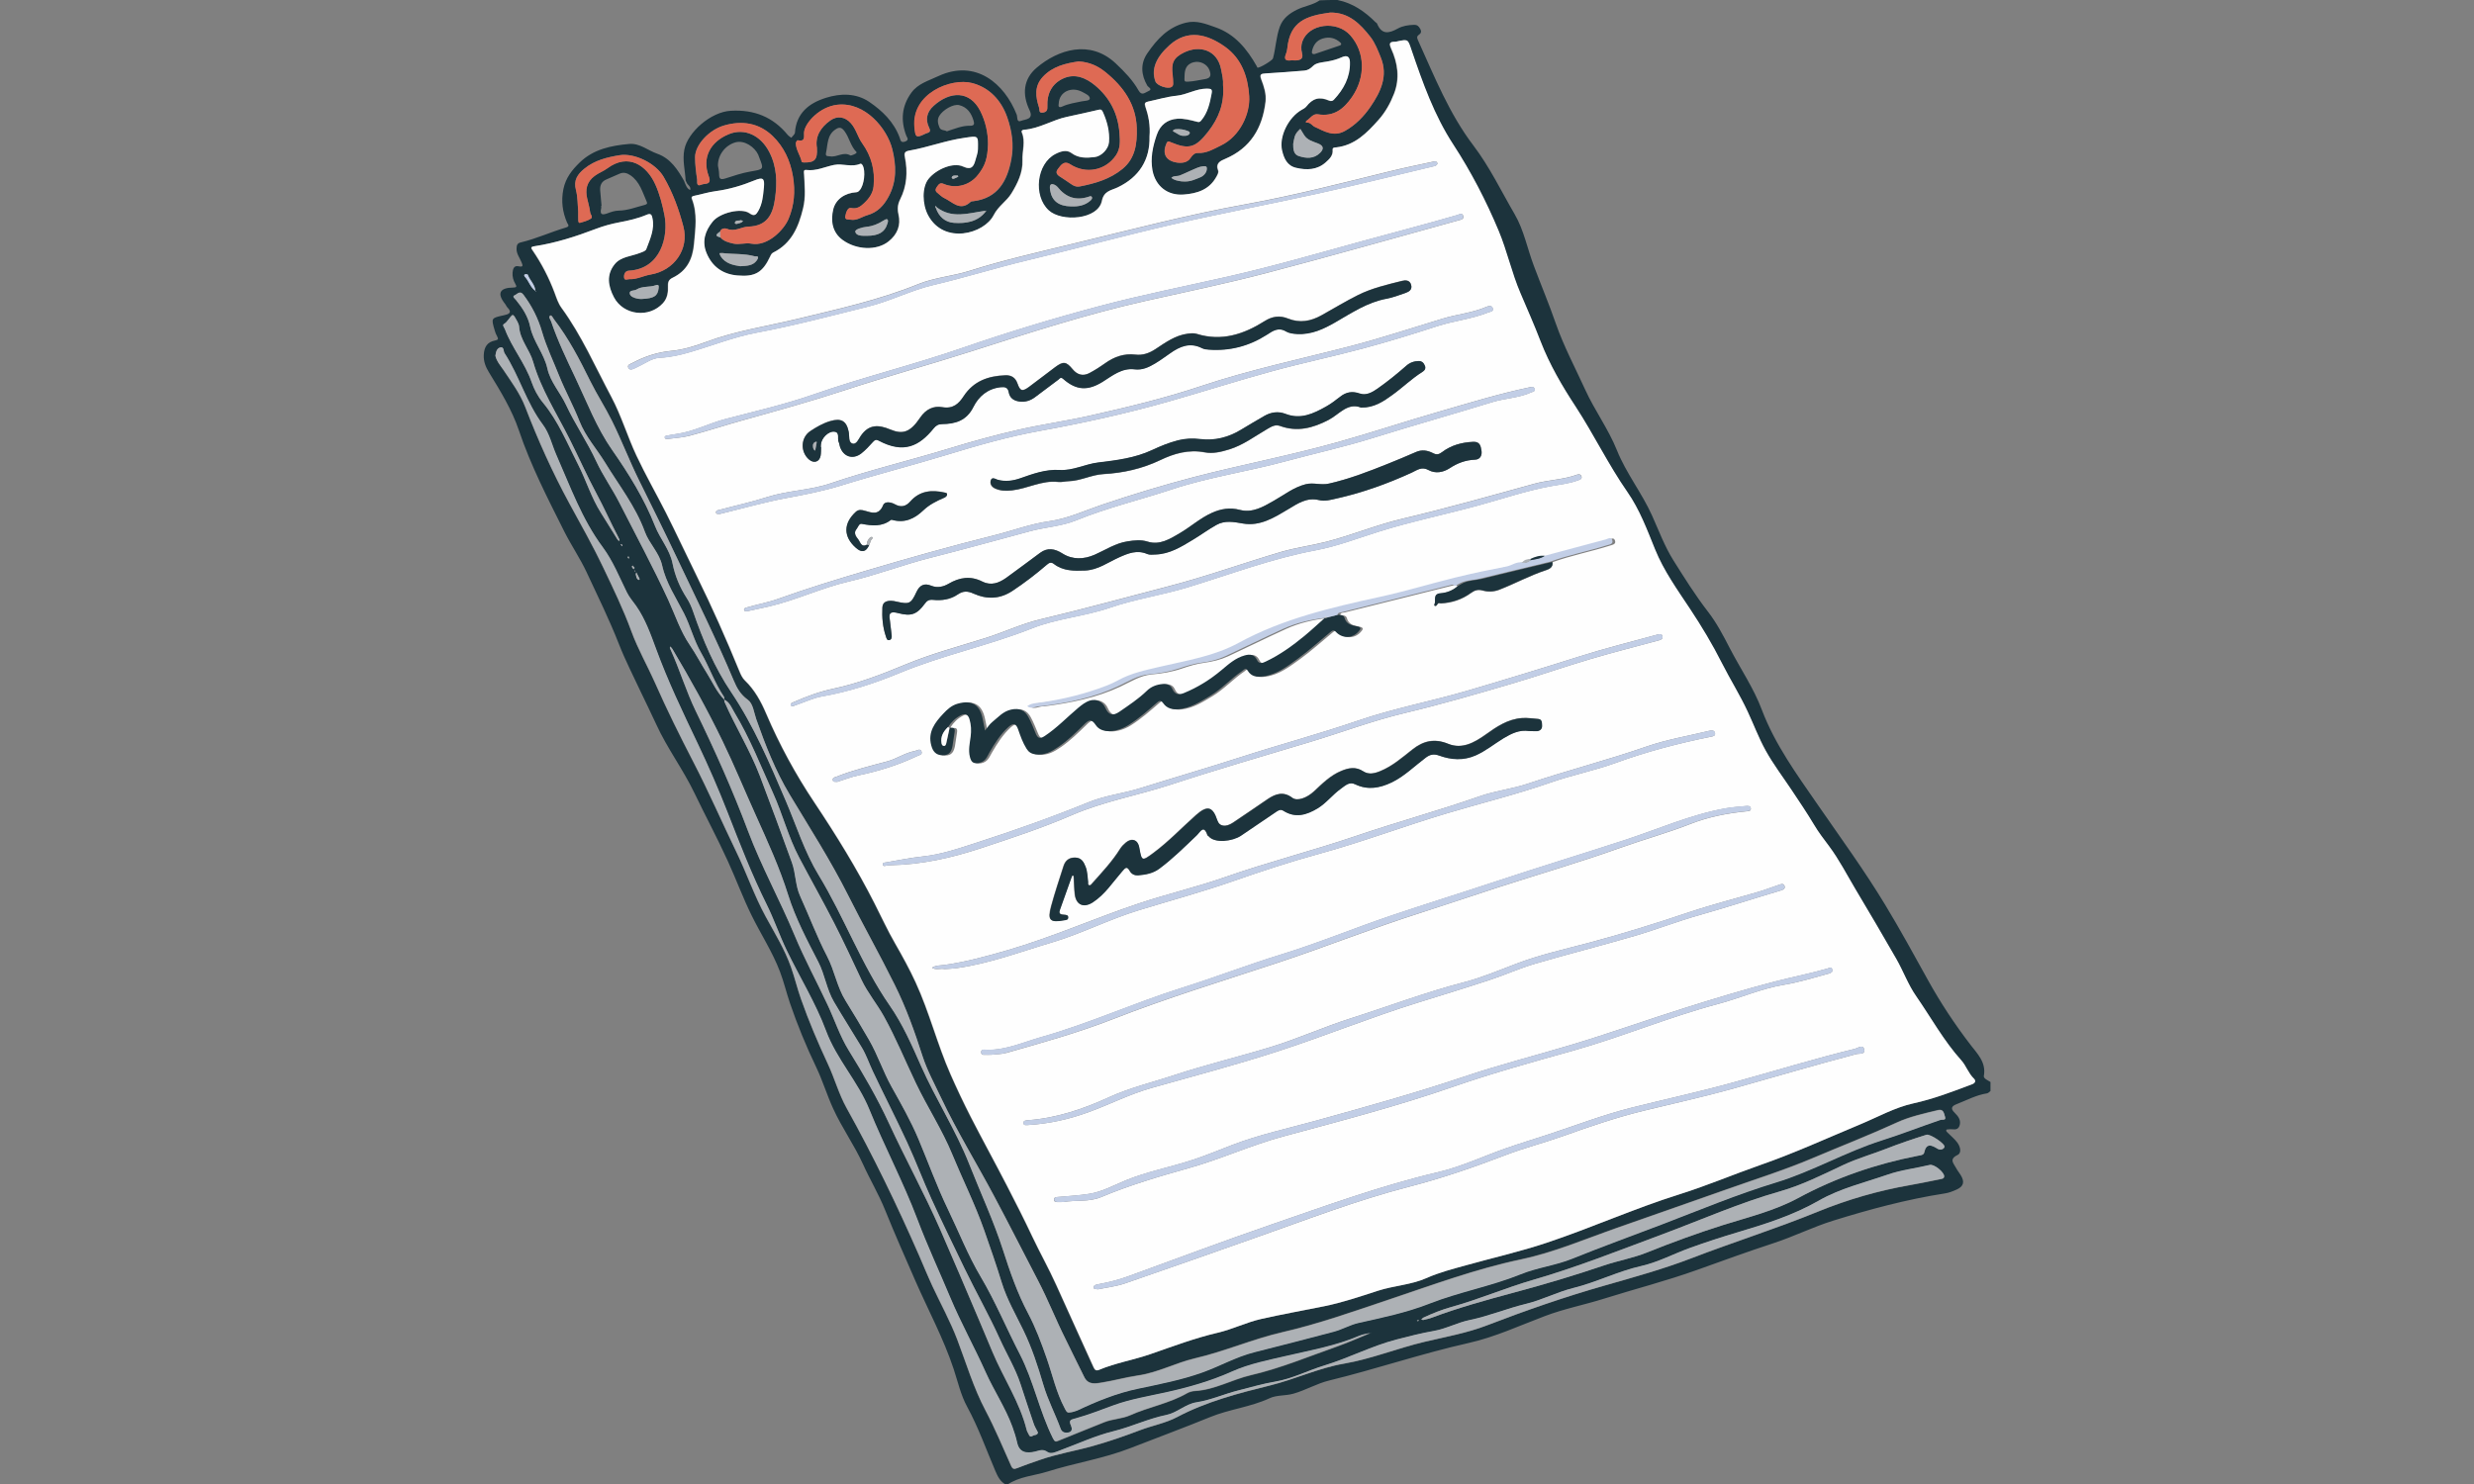
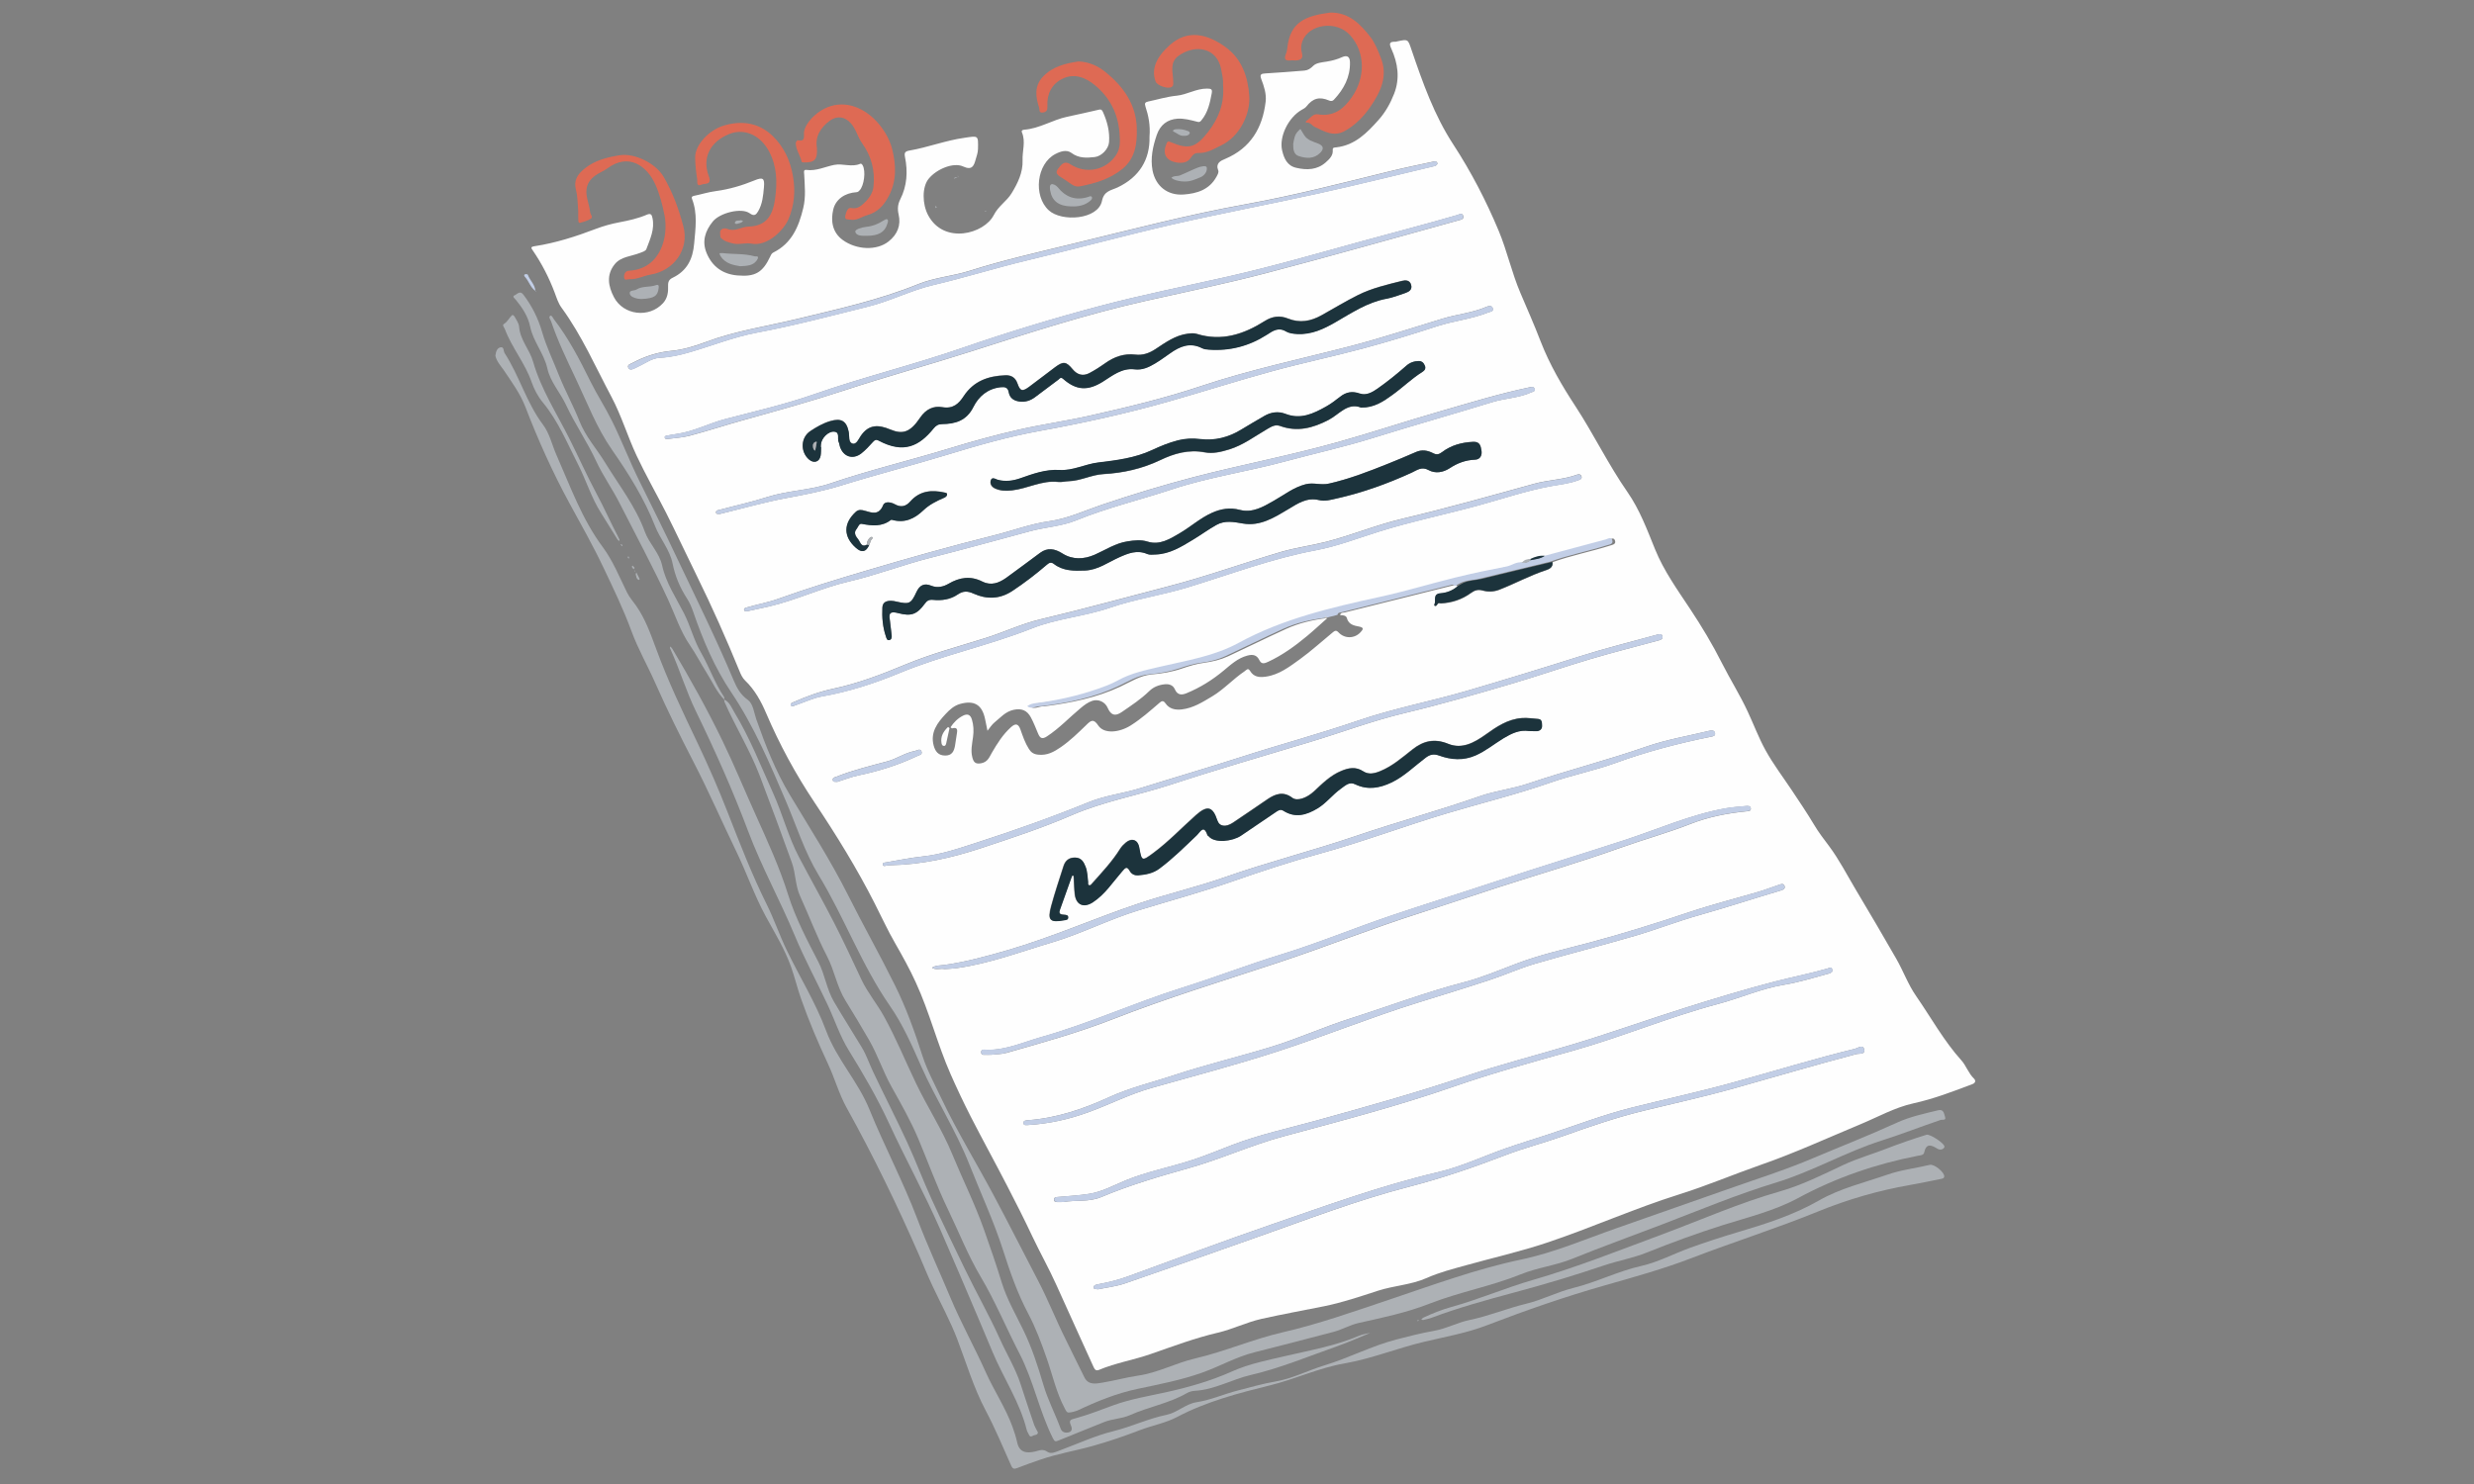
<svg xmlns="http://www.w3.org/2000/svg" version="1.1" baseProfile="tiny" id="Layer_1" x="0px" y="0px" viewBox="0 0 500 300" overflow="visible" xml:space="preserve">
  <rect x="0" y="0" width="500" height="300" fill="#808080" stroke="none" />
  <g>
-     <path fill="#1C333C" d="M270.3,0c3.09,0.62,5.54,2.33,7.71,4.5c0.09,0.09,0.26,0.15,0.29,0.26c0.95,2.3,2.39,2.01,4.2,1.01   c0.95-0.53,2.1-0.72,3.26-0.75c0.71-0.02,0.99,0.32,1.28,0.84c0.29,0.54,0.15,0.89-0.32,1.2c-0.56,0.39-0.21,0.89-0.05,1.28   c3.27,7.23,6.24,14.67,11.09,21.05c3.32,4.37,5.64,9.26,8.37,13.94c1.85,3.18,2.55,6.93,3.86,10.4c1.46,3.9,3.08,7.74,4.44,11.67   c1.61,4.61,3.9,8.9,5.91,13.31c1.92,4.23,4.7,7.98,6.44,12.3c1.86,4.65,5.03,8.61,7.08,13.16c1.38,3.06,2.54,6.23,4.32,9.08   c2.22,3.53,4.43,7.07,6.98,10.37c1.77,2.28,3.11,4.85,4.43,7.41c2.15,4.16,4.83,8.06,6.48,12.45c2.66,7.05,7.05,13.04,11.27,19.16   c4.62,6.69,9.42,13.26,13.64,20.24c3.05,5.04,5.87,10.2,8.72,15.35c2.51,4.52,5.37,8.85,8.54,12.98c1.4,1.82,3.21,3.56,2.7,6.3   c-0.09,0.51,0.8,0.89,1.34,1.22c0,0.6,0,1.22,0,1.82c-0.23,0.17-0.45,0.44-0.71,0.48c-2.16,0.33-4.07,1.38-6.06,2.15   c-1.02,0.39-1.43,0.86-0.45,1.79c0.74,0.71,1.34,1.56,0.95,2.64c-0.39,1.07-1.4,0.56-2.15,0.69c-0.2,0.03-0.51-0.04-0.53,0.23   c-0.02,0.17,0.2,0.36,0.35,0.5c0.63,0.65,1.37,1.22,1.89,1.94c0.6,0.8,0.95,2.09,0.05,2.52c-1.8,0.87-0.75,1.73-0.29,2.63   c0.26,0.5,0.62,0.93,0.92,1.41c0.87,1.4,0.6,2.33-0.84,2.96c-0.78,0.35-1.56,0.66-2.42,0.78c-7.65,1.19-15.11,3.2-22.49,5.49   c-4.11,1.28-7.95,3.21-12.05,4.55c-5.22,1.71-10.4,3.59-15.57,5.45c-6.12,2.19-12.45,3.81-18.66,5.76   c-3.98,1.26-8.07,2.04-11.99,3.53c-5.1,1.92-10.07,4.25-15.44,5.45c-9.5,2.13-18.71,5.28-28.16,7.58   c-2.54,0.62-4.76,1.97-7.26,2.67c-1.59,0.45-3.33,0.23-4.8,0.92c-3.86,1.79-8.12,2.21-12.02,3.81c-5.33,2.18-10.73,4.17-16.08,6.26   c-5.42,2.12-11.19,2.99-16.71,4.73c-2.73,0.86-5.72,0.99-8.19,2.67c-0.09,0-0.18,0-0.26,0c-1.16-0.6-1.67-1.67-2.16-2.81   c-1.85-4.34-3.42-8.79-5.69-12.96c-1.28-2.34-1.88-5.06-2.73-7.64c-2.04-6.14-5.1-11.81-7.68-17.69c-2.1-4.8-4.22-9.6-6.18-14.45   c-1.29-3.2-3.06-6.15-4.47-9.27c-1.77-3.89-4.26-7.35-6.02-11.22c-1.25-2.73-2.12-5.64-3.42-8.36c-2.03-4.23-3.8-8.54-5.31-12.96   c-0.72-2.12-1.23-4.31-2.03-6.39c-1.5-3.95-3.83-7.5-5.69-11.28c-1.79-3.62-3.18-7.43-4.86-11.09c-2.1-4.61-4.5-9.08-6.69-13.64   c-2.31-4.83-5.55-9.11-7.76-13.97c-0.99-2.18-2.07-4.32-3.09-6.48c-1.5-3.23-3.15-6.41-4.44-9.72c-1.95-4.97-4.29-9.72-6.54-14.55   c-1.31-2.79-3.06-5.36-4.46-8.12c-3.36-6.71-6.81-13.38-9.21-20.51c-1.43-4.23-3.75-7.98-6.06-11.76   c-0.65-1.07-1.11-2.16-1.05-3.51c0.08-1.64,0.72-2.63,2.31-2.93c0.65-0.12,0.66-0.35,0.39-0.84c-0.21-0.38-0.38-0.77-0.48-1.17   c-0.75-2.55-0.74-2.52,1.86-3.09c0.81-0.18,1.83-0.45,0.69-1.59c-0.18-0.18-0.27-0.45-0.42-0.65c-1.76-2.18-1.14-3.33,1.62-3.36   c0.71,0,0.71-0.23,0.41-0.75c-0.41-0.69-0.62-1.46-0.56-2.24c0.06-0.69,0.24-1.52,1.2-1.31c1.05,0.23,0.86-0.2,0.6-0.84   c-0.36-0.9-1.04-1.7-0.99-2.75c0.03-0.59,0.08-1.05,0.83-1.23c3.15-0.74,6.09-2.12,9.2-3.03c0.84-0.26,0.29-0.71,0.18-0.96   c-0.93-2.19-1.23-4.34-0.75-6.77c0.47-2.3,1.74-3.87,3.27-5.37c2.78-2.72,6.38-3.45,10.05-3.78c2.12-0.18,3.77,1.32,5.66,1.98   c2.69,0.95,4.14,3.23,5.46,5.57c0,0.08,0.01,0.15,0.06,0.21c0.27,0.6,0.45,1.26,1.13,1.56c0.21-0.74-0.56-1.01-0.74-1.55   c-0.06-0.12-0.12-0.24-0.18-0.38c-0.12-2.09-0.68-4.13-0.26-6.27c0.68-3.47,5.31-7.62,9.42-7.83c4.71-0.26,8.48,1.26,11.45,4.86   c0.2,0.24,0.48,0.41,0.74,0.6c0.26-0.35,0.71-0.68,0.74-1.04c0.29-3.96,2.85-5.97,6.27-7.04c2.96-0.93,6.09-0.96,8.72,0.81   c2.66,1.8,5.01,4.07,6.17,7.23c0.17,0.47,0.2,1.14,1.1,0.81s0.39-0.81,0.24-1.2c-1.17-3.08-0.93-5.97,1.02-8.67   c1.34-1.86,3.5-2.43,5.43-3.35c7.62-3.54,13.43,1.55,15.87,7.79c0.18,0.45-0.08,1.65,0.92,1.23c0.8-0.33,2.58-0.23,1.67-2.15   c-1.52-3.17-1.28-6.27,1.44-8.58c4.28-3.63,10.74-5.79,15.98-0.87c1.77,1.67,3.44,3.38,4.62,5.48c0.66,1.17,1.37,0.36,1.95,0.14   c1.01-0.41,0.01-0.8-0.18-1.11c-1.29-2.21-1.43-4.49,0.01-6.57c1.94-2.82,4.16-5.28,7.77-6.17c2.22-0.54,4.07,0.27,5.99,0.93   c3.93,1.37,6.36,4.38,8.33,7.85c0.06,0.11,0.09,0.27,0.17,0.3c0.36,0.15,3.02-1.46,3.12-1.86c0.57-2.12,0.63-4.32,1.38-6.41   c0.63-1.7,1.92-2.67,3.47-3.44c1.49-0.74,3.2-0.93,4.59-1.89C267.88,0,269.08,0,270.3,0z M108.22,58.82   c0.06,0.03,0.12,0.08,0.18,0.11c0-0.05,0-0.08-0.01-0.12c-0.06,0.01-0.12,0.03-0.18,0.05c-0.05-1.32-1.14-2.16-1.53-3.32   c-0.03-0.09-0.41-0.14-0.57-0.08c-0.29,0.12-0.12,0.39,0,0.53C106.91,56.84,107.18,58.11,108.22,58.82z M189.32,41.91   c-0.07-0.09-0.13-0.2-0.21-0.29c-0.15,0.17-0.09,0.3,0.04,0.44c0.59,1.76,1.89,2.88,3.66,3c2.37,0.15,4.73-0.17,6.38-2.25   c0.04-0.08,0.09-0.15,0.12-0.23c-0.11,0.01-0.2,0.05-0.3,0.06C195.73,43.1,192.4,44.28,189.32,41.91z M145.54,46.79   c-0.44,0.42-1.41,0.84,0.03,1.2c0.69,0.8,1.64,1.04,2.63,1.26c1.22,0.27,2.45-0.21,3.6,0.01c3.24,0.63,6.59-2.72,7.55-5.01   c1.16-2.76,1.38-5.58,0.89-8.58c-0.53-3.21-1.85-5.99-4.1-8.16c-2.75-2.64-6.18-3.2-9.87-2.12c-2.99,0.89-5.82,3.9-5.81,6.42   c0.01,1.5,0.2,3.02,0.42,4.5c0.06,0.39-0.26,1.52,0.87,1.02c0.68-0.3,2.16,0.15,1.47-1.7c-1.4-3.72,0.26-6.96,4.08-8.51   c3.14-1.28,6.39,0.21,8.13,3.56c1.58,3.02,1.65,6.14,1.2,9.41c-0.45,3.29-1.61,5.63-5.43,5.73c-1.41,0.05-2.7,1.11-4.26,0.45   C146.65,46.13,145.79,46.05,145.54,46.79z M146.38,141.47c-0.01-0.2,0.04-0.45-0.06-0.6c-1.89-2.81-2.97-6.03-4.64-8.93   c-1.46-2.52-2.13-5.37-3.44-7.94c-1.62-3.18-3.63-6.15-4.43-9.72c-0.56-2.54-2.61-4.38-3.48-6.77c-1.86-5.13-5.22-9.38-8.01-13.95   c-1.73-2.82-3.98-5.27-5.22-8.45c-1.22-3.11-2.85-6.08-4.11-9.18c-1.17-2.93-2.55-5.78-3.42-8.79c-0.81-2.79-2.07-5.25-3.78-7.56   c-0.72-0.96-1.31-0.06-1.77,0.11c-0.63,0.24,0.08,0.69,0.27,0.96c1.32,1.62,2.43,3.32,2.87,5.43c0.62,3.02,2.81,5.39,3.47,8.43   c0.6,2.73,2.6,4.85,3.75,7.32c1.85,3.95,4.32,7.52,6.15,11.48c1.32,2.85,3.21,5.51,4.64,8.31c3.33,6.56,6.83,13.01,9.9,19.7   c1.4,3.05,2.43,6.27,4.34,9.08c1.26,1.85,2.28,3.84,3.47,5.72c1.13,1.8,1.97,3.81,3.53,5.34c0.01,0.17,0,0.36,0.06,0.51   c2.22,5.04,5.15,9.74,7.13,14.93c2.22,5.82,4.37,11.67,6.48,17.52c0.8,2.21,0.68,4.62,1.65,6.75c1.85,4.07,3.41,8.27,5.48,12.24   c1.5,2.87,1.98,6.15,3.71,8.93c1.64,2.63,3.23,5.28,4.77,7.97c1.74,3.03,2.82,6.38,4.53,9.44c1.94,3.45,3.9,6.92,5.43,10.55   c2,4.76,3.75,9.62,5.99,14.27c2.19,4.53,4.02,9.24,6.6,13.59c2.99,5.04,5.22,10.46,7.91,15.66c2.78,5.39,3.96,11.46,6.66,16.94   c0.41,0.81,0.56,0.77,1.25,0.48c3.02-1.26,6.08-2.43,9.11-3.68c1.7-0.69,3.59-0.68,5.24-1.41c3.77-1.7,7.92-2.39,11.54-4.47   c0.47-0.27,1.07-0.42,1.62-0.45c3.99-0.24,7.44-2.31,11.27-3.2c5.97-1.38,11.7-3.78,17.49-5.82c2.3-0.81,4.5-1.82,6.75-2.73   c0.08-0.03,0.14-0.08,0.21-0.11c-0.06,0.05-0.14,0.09-0.2,0.12c-0.8,0.2-1.64,0.29-2.37,0.6c-4.74,2.04-9.81,2.91-14.79,4.08   c-3.69,0.86-7.44,1.58-10.92,3.14c-4.32,1.94-8.82,3.23-13.43,4.23c-3.5,0.77-7.04,1.35-10.43,2.57c-2.55,0.92-5.09,1.92-7.7,2.66   c-1.02,0.29-1.52,0.33-0.99,1.49c0.21,0.45,0.36,1.2-0.47,1.37c-0.68,0.15-1.35,0-1.62-0.74c-1.08-3-2.6-5.82-3.5-8.9   c-1.11-3.75-2.31-7.47-4.04-11.03c-1.53-3.17-3.32-6.23-4.37-9.63c-1.11-3.57-2.34-7.13-3.57-10.65   c-1.83-5.21-4.31-10.14-6.41-15.24c-2.06-5-5.03-9.53-7.35-14.39c-2.16-4.5-4.04-9.15-6.47-13.52c-1.41-2.52-3.3-4.76-4.53-7.38   c-1.82-3.86-3.62-7.74-5.55-11.54c-2.28-4.46-4.74-8.81-7.07-13.23c-2.18-4.14-3.32-8.69-5.24-12.95   c-2.51-5.54-4.71-11.21-7.88-16.43C147.85,143.06,147.49,141.97,146.38,141.47z M232.32,27.6c0.12,4.67-2.06,8.19-6.51,10.31   c-1.31,0.62-2.75,0.68-3.17,2.72c-0.78,3.83-8.16,4.31-10.76,1.91c-3.18-2.93-2.46-9.44,1.37-11.39c1.02-0.53,2.27-0.92,3.21-0.21   c1.49,1.11,3.06,1.01,4.7,0.84c1.4-0.15,2.82-1.64,2.91-3.05c0.15-2.1-0.38-4.1-1.22-6.02c-0.17-0.38-0.32-0.63-0.86-0.5   c-2.13,0.51-4.28,0.98-6.42,1.43c-2.96,0.63-5.57,2.37-8.63,2.61c-0.33,0.03-0.63,0.17-0.47,0.57c0.78,1.86,0.04,3.75,0.12,5.63   c0.1,2.45-0.99,4.64-2.22,6.65c-0.98,1.61-2.66,2.55-3.6,4.41c-1.94,3.81-10.05,6-13.25,0.06c-1.22-2.27-1.26-5.7,0.07-7.38   c1.59-2,5.03-3.41,6.98-2.51c1.8,0.83,2.18-0.09,2.54-1.41c0.2-0.71,0.45-1.38,0.47-2.13c0.06-2.82,0.08-2.66-2.76-2.25   c-3.78,0.54-7.34,1.92-11.07,2.57c-0.93,0.17-1.1,0.45-0.92,1.32c0.59,2.94,0.42,5.82-0.96,8.55c-0.5,0.99-0.59,1.92-0.33,3.05   c0.51,2.19-0.26,4.07-2.03,5.46c-2.42,1.91-6.5,1.71-9.27-0.3c-2.18-1.59-2.42-3.96-1.92-6.12c0.48-2.1,2.34-3.39,4.71-3.54   c0.32-0.02,0.45-0.18,0.63-0.38c0.92-0.96,1.28-3.89,0.62-5.04c-0.12-0.21-0.29-0.41-0.5-0.32c-1.74,0.75-3.53-0.14-5.3,0.23   c-1.85,0.38-3.59,1.28-5.57,1.01c-0.68-0.09-0.48,0.53-0.45,0.93c0.11,2.27,0.36,4.5-0.2,6.8c-0.92,3.78-2.33,7.11-6.03,8.96   c-0.35,0.17-0.47,0.45-0.62,0.78c-1.53,3.26-3.05,4.17-6.65,3.86c-2.97-0.26-5.1-1.79-6.23-4.53c-0.98-2.37-0.29-4.46,1.26-6.38   c1.43-1.77,5.82-2.85,7.46-1.65c0.92,0.66,1.29,0.29,1.7-0.41c0.89-1.5,1.01-3.18,1.17-4.86c0.17-1.83-0.2-2.1-1.92-1.38   c-2.52,1.04-5.1,1.8-7.82,2.16c-1.49,0.2-2.94,0.66-4.41,0.96c-0.42,0.09-0.53,0.27-0.39,0.6c1.16,2.97,0.71,5.97,0.44,9.03   c-0.29,3.18-1.46,5.52-4.35,6.93c-0.72,0.35-0.95,0.8-0.92,1.62c0.06,1.25-0.09,2.49-1.02,3.51c-2.81,3.08-8.01,2.46-9.92-1.2   c-1.17-2.24-1.55-4.53,0.14-6.65c1.25-1.56,3.35-1.61,5.06-2.28c0.53-0.21,1.19-0.38,1.35-0.8c0.75-2.03,1.71-4.02,1.23-6.3   c-0.14-0.65-0.35-0.98-1.11-0.66c-1.8,0.75-3.68,1.19-5.6,1.55c-1.59,0.3-3.17,0.72-4.71,1.32c-4.02,1.53-8.13,2.87-12.41,3.51   c-0.84,0.14-0.68,0.36-0.35,0.86c1.83,2.67,3.3,5.52,4.43,8.55c0.39,1.05,0.72,2.12,1.4,3.05c4.08,5.6,6.83,11.94,10.07,18   c2.01,3.77,3.24,7.95,5.06,11.84c1.85,3.93,4.01,7.7,5.97,11.57c2.13,4.22,4.11,8.51,6.2,12.74c3.12,6.33,5.99,12.75,8.64,19.28   c0.27,0.68,0.6,1.4,1.11,1.88c1.98,1.91,3.27,4.28,4.31,6.71c2.69,6.3,5.94,12.27,9.75,17.97c4.4,6.59,8.57,13.34,12.15,20.4   c1.38,2.7,2.64,5.48,4.16,8.1c1.47,2.57,2.88,5.15,4.13,7.83c2.79,6.05,4.38,12.54,7.07,18.63c1.28,2.9,2.63,5.76,4.07,8.58   c2.39,4.65,4.91,9.24,7.31,13.89c1.76,3.42,3.5,6.84,5.15,10.34c1.56,3.3,3.36,6.5,4.86,9.83c2.48,5.52,5.01,11.03,7.5,16.55   c0.23,0.51,0.5,0.8,1.08,0.56c3.38-1.43,7.02-2.03,10.47-3.21c4.49-1.56,8.93-3.23,13.55-4.31c3.03-0.71,5.82-2.12,8.82-2.79   c4.2-0.95,8.43-1.71,12.63-2.55c3.72-0.75,7.31-1.97,10.91-3.14c3.24-1.05,6.72-1.19,9.86-2.58c2.57-1.14,5.28-1.83,7.98-2.58   c5.43-1.52,10.95-2.76,16.29-4.55c9.02-3,17.7-6.93,26.79-9.78c5.51-1.73,10.83-3.99,16.28-5.9c6.92-2.42,13.56-5.46,20.33-8.27   c3.53-1.47,6.93-3.39,10.67-4.22c4.11-0.9,7.98-2.39,11.88-3.86c0.77-0.29,0.75-0.8,0.39-1.14c-1.13-1.07-1.55-2.58-2.55-3.69   c-3.56-3.96-6.11-8.61-9.11-12.95c-1.64-2.37-2.63-5.1-4.05-7.59c-2.69-4.71-5.46-9.38-8.22-14.03c-1.76-2.94-3.32-6-5.37-8.76   c-1.05-1.41-2.12-2.81-3.03-4.32c-1.43-2.4-3-4.71-4.55-7.04c-1.76-2.66-3.69-5.18-5.24-7.98c-1.4-2.54-2.4-5.24-3.62-7.85   c-1.56-3.36-3.54-6.5-5.21-9.8c-1.94-3.8-4.11-7.43-6.45-10.98c-2.57-3.87-5.3-7.65-7.05-12c-1.62-3.99-3.11-8.06-5.6-11.61   c-3.87-5.54-6.78-11.63-10.47-17.28c-2.72-4.14-5.25-8.49-7.07-13.17c-1.26-3.29-2.69-6.51-4.07-9.75   c-1.76-4.1-2.69-8.49-4.4-12.59c-2.54-6.06-5.57-11.93-9.17-17.45c-3.86-5.9-6.17-12.45-8.42-19.05c-0.77-2.24-0.68-2.27-2.91-1.8   c-0.12,0.03-0.26,0.08-0.38,0.08c-1.11-0.02-1.32,0.27-0.83,1.38c1.34,2.94,1.79,6.02,0.57,9.14c-0.75,1.94-1.76,3.74-3.14,5.28   c-2.34,2.63-4.77,5.13-8.57,5.55c-0.32,0.03-0.75-0.02-0.69,0.53c0.11,1.16-0.68,1.85-1.4,2.49c-1.74,1.56-3.86,1.61-5.99,1.11   c-1.82-0.42-2.45-1.91-2.84-3.51c-0.65-2.76,1.26-6.68,3.96-8.21c0.33-0.18,0.69-0.38,0.93-0.66c1.34-1.68,2.64-2.06,4.61-1.22   c0.41,0.18,0.72,0.09,0.95-0.15c2.01-2.13,3.32-4.59,3.26-7.61c-0.03-1.05-0.53-1.5-1.59-1.01c-0.99,0.45-2.03,0.72-3.09,0.9   c-0.95,0.17-2.12,0.26-2.72,0.84c-0.59,0.57-1.08,0.92-1.82,0.98c-2.61,0.21-5.22,0.42-7.83,0.57c-0.89,0.05-1.25,0.17-0.86,1.19   c0.56,1.44,1.05,2.94,0.87,4.52c-0.62,5.31-3.03,9.39-8.18,11.57c-0.92,0.39-1.98,0.87-1.41,2.31c0.17,0.42-0.12,0.89-0.36,1.32   c-1.44,2.63-3.93,3.38-6.62,3.57c-3.24,0.24-5.67-1.67-6.29-4.86c-0.48-2.46,0.04-4.85,0.86-7.2c0.71-2.04,2.18-3.14,4.2-3.27   c1.29-0.08,2.63,0.27,3.89,0.6c0.47,0.12,0.6,0.12,0.9-0.24c1.32-1.58,1.74-3.48,2.1-5.43c0.17-0.87-0.04-1.01-0.96-1.01   c-2.18,0-4.02,1.22-6.08,1.43c-2,0.21-3.87,0.8-5.82,1.19c-0.57,0.12-0.75,0.35-0.53,0.98C232.12,23.4,232.5,25.34,232.32,27.6z    M216.16,285.54c0.59-0.05,1.05-0.21,1.53-0.45c3.95-1.85,7.94-3.48,12.24-4.4c4.38-0.92,8.79-1.77,13.04-3.29   c3.54-1.26,6.81-3.15,10.47-4.08c5.39-1.37,10.77-2.72,16.14-4.17c1.7-0.46,3.29-1.38,4.98-1.77c4.83-1.08,9.65-2.07,14.3-3.9   c6.02-2.36,12.45-3.51,18.47-5.94c3.36-1.35,7.02-1.77,10.4-3.14c6-2.42,12.09-4.62,18.12-6.93c7.65-2.93,15.2-6.09,23.07-8.48   c7.34-2.24,14.03-6.18,21.39-8.51c3.98-1.25,7.88-2.79,11.84-4.14c0.36-0.12,1.17,0.17,0.92-0.63c-0.2-0.59-0.26-1.61-1.37-1.34   c-2.85,0.69-5.75,1.31-8.42,2.54c-5.52,2.54-11.19,4.73-16.79,7.11c-5.7,2.43-11.64,4.29-17.48,6.36   c-7.43,2.63-14.87,5.22-22.31,7.83c-6.41,2.25-12.65,4.94-19.37,6.36c-9.12,1.92-17.88,5.18-26.7,8.13   c-7.1,2.39-14.13,4.89-21.45,6.57c-6,1.38-11.67,3.89-17.67,5.28c-3.93,0.92-7.53,2.91-11.58,3.48c-2.39,0.35-4.73,1.01-7.11,1.4   c-1.32,0.21-2.85,0.6-3.68-1.04c-1.31-2.58-2.54-5.19-3.83-7.77c-1.95-3.89-3.54-7.95-5.54-11.79c-2.97-5.69-5.85-11.4-8.87-17.06   c-3.54-6.66-7.52-13.08-10.74-19.92c-1.32-2.79-2.81-5.49-3.75-8.43c-1.58-4.92-3.32-9.78-5.61-14.39   c-3.03-6.12-6.39-12.06-9.45-18.17c-3.51-6.99-7.73-13.56-11.75-20.24c-2.93-4.88-4.92-10.01-6.78-15.27   c-0.48-1.37-0.63-3.15-1.73-3.95c-1.47-1.05-2.21-2.4-2.82-3.87c-3.5-8.3-7.49-16.37-11.34-24.5c-2.54-5.34-5.15-10.62-7.77-15.92   c-1.97-3.98-3.53-8.12-5.51-12.09c-1.37-2.75-3.03-5.3-4.38-8.03c-2.13-4.34-4.35-8.61-7.32-12.47c-0.23-0.3-0.48-0.93-0.77-0.75   c-0.44,0.26,0.06,0.77,0.17,1.13c1.34,3.96,3.15,7.73,4.94,11.49c2.33,4.91,4.23,9.99,7.41,14.54c3.35,4.8,6.48,9.83,8.66,15.36   c1.02,2.58,2.99,4.74,3.54,7.56c0.5,2.52,1.47,4.85,2.88,7.02c0.56,0.86,0.98,1.83,1.31,2.81c1.95,5.67,4.31,11.22,7.64,16.17   c4.64,6.9,7.83,14.46,11.06,22.01c2.15,5.03,3.77,10.29,6.63,14.99c5.22,8.58,8.64,18.12,14.4,26.42c2.6,3.74,4.44,7.97,6.29,12.14   c2.99,6.77,7.05,12.99,9.77,19.92c2.28,5.81,4.92,11.46,6.84,17.42c1.4,4.35,2.9,8.66,5.04,12.71c1.53,2.9,2.66,5.94,3.74,9.03   c1.2,3.41,1.95,6.99,3.68,10.2C215.46,285.19,215.59,285.64,216.16,285.54z M100.12,71.93c0.24,1.08,0.98,1.94,1.59,2.87   c1.62,2.43,3.38,4.77,4.44,7.55c2.58,6.68,5.49,13.19,8.91,19.47c2.34,4.31,4.76,8.58,6.86,12.99c2.01,4.22,4.05,8.43,5.66,12.84   c1.32,3.62,3.24,6.95,4.79,10.44c2.39,5.43,5.03,10.74,7.76,16.02c3.09,5.96,5.76,12.12,8.67,18.15c2.09,4.31,3.62,8.85,5.93,13.07   c1.83,3.36,3.86,6.63,5.13,10.26c0.74,2.1,1.26,4.29,2,6.39c1.58,4.47,3.42,8.82,5.43,13.13c1.37,2.93,2.22,6.11,3.78,8.9   c5.4,9.68,10.2,19.64,14.64,29.78c0.9,2.04,1.74,4.11,2.67,6.15c1.68,3.63,3.63,7.14,5.06,10.89c1.83,4.82,3.29,9.75,5.72,14.36   c1.91,3.62,3.48,7.4,5.15,11.13c0.3,0.69,0.59,0.77,1.26,0.5c1.52-0.62,3.06-1.14,4.61-1.67c3.47-1.22,7.1-1.8,10.61-2.78   c3.27-0.92,6.48-2.04,9.66-3.24c2.46-0.93,5.13-1.41,7.43-2.63c5.93-3.14,12.41-4.82,18.77-6.39c5.07-1.25,9.78-3.53,14.96-4.41   c5.55-0.96,10.85-3.12,16.35-4.43c4.2-0.99,8.51-1.77,12.51-3.3c7.85-3.02,15.77-5.78,23.85-8.07c5.88-1.68,11.81-3.32,17.51-5.51   c8.49-3.27,17.18-5.99,25.61-9.44c5.93-2.42,12.14-4.22,18.5-5.33c2.04-0.36,4.05-0.78,6.08-1.19c0.36-0.08,0.86-0.08,0.87-0.56   c0.05-0.86-2.06-2.54-2.91-2.33c-2.85,0.69-5.76,1.01-8.57,1.98c-4.67,1.62-9.54,2.76-13.86,5.24c-5.19,2.97-10.8,4.73-16.47,6.42   c-3.21,0.96-6.41,2-9.57,3.14c-3.29,1.19-6.44,2.88-9.81,3.65c-4.76,1.07-9.08,3.3-13.79,4.46c-3.26,0.81-6.27,2.4-9.54,3.2   c-3.84,0.92-7.5,2.48-11.39,3.27c-2.49,0.51-4.76,1.77-7.28,2.21c-2.54,0.44-5.06,1.08-7.55,1.74c-5.01,1.31-9.62,3.74-14.55,5.24   c-3.33,1.01-6.42,2.67-9.92,3.26c-2.52,0.42-5,1.17-7.49,1.79c-2.82,0.69-5.49,1.94-8.42,2.39c-2.21,0.33-3.9,2.1-6.06,2.55   c-3.69,0.75-7.08,2.4-10.73,3.3c-3.66,0.92-7.14,2.54-10.7,3.84c-0.86,0.32-1.88,0.86-2.61,0.35c-0.95-0.66-1.62-0.29-2.51-0.08   c-1.67,0.39-3.17,0.26-3.62-1.8c-0.24-1.08-0.57-2.16-0.96-3.21c-1.4-3.86-3.71-7.26-5.39-11c-2.28-5.09-5.01-9.99-7.17-15.14   c-2.21-5.25-4.62-10.43-6.63-15.77c-2.87-7.59-6.68-14.75-9.72-22.23c-2.3-5.64-6.59-10.11-8.75-15.9   c-2.12-5.64-5.36-10.86-7.98-16.34c-1.46-3.02-2.52-6.21-4.02-9.2c-3.03-6.09-5.49-12.42-7.95-18.75   c-1.83-4.68-3.84-9.32-6.02-13.86c-3-6.29-6-12.56-8.4-19.11c-1.08-2.97-2.15-5.99-4.01-8.64c-0.63-0.9-1.38-1.74-1.88-2.75   c-1.52-3.08-2.79-6.33-4.85-9.09c-4.23-5.72-6.59-12.32-9.41-18.71c-0.9-2.04-1.37-4.29-2.73-6.12c-3.32-4.41-4.74-9.81-7.71-14.4   c-0.27-0.42-0.09-1.35-0.86-1.19C100.42,70.37,100.21,71.15,100.12,71.93z M209.77,289.57c-0.32-0.65-0.71-1.28-0.95-1.97   c-0.89-2.6-1.73-5.22-2.6-7.83c-1.05-3.2-2.81-6.08-4.19-9.12c-2.18-4.83-4.8-9.44-7.1-14.19c-2.27-4.7-4.55-9.36-6.71-14.1   c-1.71-3.75-3.15-7.64-4.89-11.39c-2.24-4.85-4.68-9.59-6.96-14.42c-0.75-1.59-1.31-3.27-2.22-4.79c-1.86-3.09-3.81-6.14-5.63-9.24   c-1.47-2.51-1.85-5.49-3.15-8.04c-2.27-4.41-4.62-8.85-6.09-13.52c-1.76-5.58-4.16-10.83-6.53-16.1   c-2.27-5.04-4.37-10.14-6.78-15.12c-3.08-6.36-6.5-12.5-10.1-18.54c-0.11-0.18-0.27-0.33-0.41-0.5c-0.2,0.24-0.02,0.48,0.07,0.68   c1.86,4.07,3.11,8.34,5.07,12.39c3.86,7.92,7.46,15.98,10.56,24.24c2.72,7.22,6.45,13.97,9.41,21.08c1.98,4.76,4.44,9.3,6.63,13.97   c1.46,3.08,2.51,6.38,4.29,9.26c2.97,4.8,5.79,9.63,8.15,14.76c3.32,7.19,7.13,14.12,10.31,21.36c2.67,6.09,5.25,12.21,7.86,18.33   c0.93,2.18,1.83,4.37,2.75,6.54c2.22,5.31,5.52,10.13,6.92,15.8c0.08,0.33,0.32,0.62,0.44,0.93c0.2,0.47,0.5,0.42,0.83,0.2   C209.1,290.02,209.68,290.2,209.77,289.57z M287.62,266.85c0.59-0.15,1.19-0.26,1.74-0.47c5.43-2.04,11.04-3.59,16.64-5.09   c6.12-1.64,12.18-3.45,18.18-5.48c2.87-0.98,5.87-1.49,8.67-2.61c5.06-2.03,10.16-3.9,15.35-5.54c5.15-1.61,10.41-2.88,15.2-5.46   c7.65-4.13,15.75-6.92,24.27-8.57c0.43-0.09,1.11-0.14,1.22-0.6c0.45-2.03,1.5-1.56,2.73-0.8c0.5,0.3,1.2,0.14,1.38-0.36   c0.23-0.62-2.93-2.7-3.62-2.48c-2.76,0.86-5.49,1.77-8.18,2.84c-2.85,1.11-5.82,1.95-8.58,3.24c-4.22,1.98-8.39,4.1-12.87,5.37   c-8.21,2.33-15.99,5.79-23.96,8.75c-8.61,3.2-17.13,6.6-25.97,9.15c-5.54,1.61-10.86,3.92-16.44,5.46   c-1.97,0.54-3.84,1.31-5.67,2.15c-0.18,0.08-0.3,0.27-0.45,0.41C287.37,266.8,287.49,266.82,287.62,266.85z M199.68,29.16   c-0.09,2.81-0.57,4.34-1.95,6.15c-1.65,2.16-4.52,2.93-7.02,1.86c-0.65-0.29-0.93,0.06-1.26,0.53c-0.36,0.48-0.51,0.9,0.06,1.32   c0.45,0.33,0.84,0.8,1.34,1.02c1.7,0.77,3.23,2.78,5.34,0.78c0.13-0.12,0.41-0.12,0.62-0.15c4.92-0.63,6.81-4.13,7.62-8.54   c0.53-2.85,0.11-5.67-0.83-8.37c-1.2-3.47-3.6-6.05-7.1-6.96c-4.26-1.11-12.24,2.09-11.66,8.84c0.18,2.13,0.3,2.36,2.21,1.4   c0.45-0.23,1.28-0.18,0.77-1.19c-0.83-1.65-0.51-3.18,0.89-4.44c3.32-3,7.32-3.15,9.45,1.05   C199.15,24.51,199.69,26.79,199.68,29.16z M247.18,17.19c0.32,3.71-0.89,6.68-3.02,9.41c-2.54,3.26-3.89,3.69-7.55,2.16   c-0.39-0.17-0.63-0.35-0.89,0.23c-0.83,1.91-0.26,3.35,1.73,3.8c1.14,0.26,2.49,0.17,3.14-0.87c0.42-0.68,0.9-1.02,1.47-0.99   c1.79,0.08,3.15-0.8,4.68-1.53c3.84-1.86,5.93-6.45,5.69-9.99c-0.26-3.8-1.46-7.5-4.83-9.92c-3.62-2.6-7.62-3.65-11.27-0.35   c-2.7,2.45-3.74,4.85-2.84,7.32c0.32,0.86,2.45,1.58,3.23,1.13c0.33-0.2,0.35-0.48,0.35-0.77c-0.01-0.56-0.03-1.13-0.1-1.68   c-0.3-2.39,0.15-3.47,2.28-4.52c3.17-1.56,6.74-0.53,7.5,3.33C247,15.09,247.26,16.23,247.18,17.19z M268.84,2.54   c-4.89,0.66-8.1,1.79-8.64,7.13c-0.04,0.42-0.15,0.86-0.3,1.25c-0.42,1.05-0.08,1.41,1.01,1.28c0.38-0.05,0.78,0.03,1.17,0   c0.86-0.09,1.34-0.41,1.08-1.44c-0.2-0.78-0.23-1.61,0.08-2.42c1.31-3.57,6.96-4.28,9.68-1.2c3,3.41,3.11,8.43,0.35,12.45   c-1.68,2.45-3.71,4.04-6.9,3.51c-0.99-0.17-1.55,0.81-2.28,1.29c-0.15,0.11-0.3,0.41,0.11,0.39c0.71-0.03,1.01,0.62,1.53,0.86   c1.94,0.9,3.84,2.07,6.09,0.83c2.16-1.2,3.84-2.94,5.19-4.92c2.04-2.99,3.57-6.18,2.07-9.92c-0.59-1.44-1.16-2.96-2.09-4.16   C274.93,4.86,272.64,2.49,268.84,2.54z M217.98,12.42c-2.61,0.38-5.27,0.98-7.26,3.17c-1.73,1.91-1.43,4.02-0.72,6.2   c0.13,0.42-0.15,1.13,0.8,0.98c0.81-0.14,0.9-0.6,0.87-1.28c-0.11-2.52,0.92-4.55,3.18-5.6c2.37-1.1,4.62-0.15,6.47,1.4   c2.97,2.48,4.62,5.69,4.92,9.6c0.12,1.58,0.23,3.12-0.69,4.49c-2.07,3.11-6.08,3.9-9.24,1.86c-1.31-0.84-1.92,0.18-2.52,0.95   c-0.72,0.92,0.18,1.38,0.78,1.76c0.32,0.21,0.63,0.44,0.95,0.63c0.83,0.51,1.59,1.34,2.67,1.13c3.11-0.6,6.12-1.47,8.64-3.53   c2.63-2.13,2.99-5.16,2.91-8.19c-0.12-4.82-2.67-8.42-6.29-11.36C221.92,13.37,220.18,12.54,217.98,12.42z M165.1,29.88   c-0.38-2.25,0.69-4.1,2.75-5.54c1.4-0.98,2.99-0.74,4.13,0.57c1.07,1.2,1.37,2.79,2.27,4.02c1.91,2.66,2.64,5.55,2.33,8.75   c-0.14,1.35-0.9,2.42-1.85,3.33c-0.74,0.71-1.46,1.31-2.72,1.04c-0.68-0.14-1.02,0.93-1.14,1.65c-0.15,0.84,0.62,0.65,1.07,0.72   c1.28,0.23,2.27-0.6,3.39-0.92c2.07-0.59,3.33-1.97,4.31-3.81c1.64-3.09,1.53-6.27,0.71-9.54c-1.04-4.13-5.48-9.6-11.1-8.97   c-3.57,0.41-6.44,3.59-6.71,5.45c-0.12,0.84,0.42,2.1-1.32,1.73c-0.07-0.02-0.36,0.39-0.36,0.6c0.03,1.37,0.93,2.48,1.2,3.78   c0.01,0.06,0.3,0.11,0.47,0.11C164.66,32.87,165.25,32.28,165.1,29.88z M116.86,42.77c0,0.66-0.01,1.17,0,1.7   c0.01,0.24,0.03,0.65,0.36,0.56c0.75-0.2,1.52-0.42,2.16-0.83c0.53-0.33-0.06-0.84-0.12-1.29c-0.11-0.95-0.39-1.85-0.6-2.78   c-0.41-1.79-0.12-3.38,1.52-4.59c0.81-0.6,1.74-0.93,2.55-1.52c4.29-3.17,8-0.57,9.72,3.3c0.87,1.95,1.43,4.08,1.83,6.18   c0.84,4.23-0.71,10.85-7.19,11.21c-0.74,0.04-1.02,0.68-0.98,1.32c0.05,0.8,0.71,0.38,1.1,0.39c1.5,0.06,2.82-0.71,4.26-0.93   c4.79-0.8,7.83-5.13,6.63-9.71c-0.92-3.5-2.15-6.9-3.99-10.04c-1.61-2.75-5.88-4.86-8.93-4.37c-2.52,0.42-4.98,1.02-7.05,2.69   c-1.41,1.14-2.27,2.34-1.74,4.34C116.78,39.86,116.72,41.4,116.86,42.77z M125.2,109.1c-0.12-0.24-0.24-0.51-0.38-0.78   c-1.47-2.78-2.72-5.64-4.2-8.4c-2-3.69-3.69-7.55-5.58-11.3c-2.57-5.09-5.69-9.92-7.29-15.47c-0.71-2.43-2.63-4.4-2.82-7.01   c-0.06-0.83-0.57-1.43-0.92-2.1c-0.08-0.17-0.38-0.39-0.41-0.36c-0.68,0.51-0.96,1.38-1.76,1.85c-0.36,0.21,0.09,0.69,0.21,1.04   c1.41,3.75,4.08,6.87,5.4,10.7c0.48,1.44,1.25,2.9,2.28,4.14c3.11,3.75,4.92,8.25,7.11,12.53c1.64,3.21,2.67,6.71,4.62,9.77   c1.13,1.77,2.22,3.57,3.33,5.36c0.08,0.14,0.23,0.21,0.35,0.33C125.17,109.31,125.17,109.24,125.2,109.1z M121.57,41.6   c-0.03,0-0.06,0-0.08,0c0.01,0.17,0.06,0.36,0.01,0.51c-0.33,1.32,0.23,1.4,1.28,1.01c0.72-0.27,1.5-0.54,2.25-0.54   c1.86-0.03,3.54-0.72,5.28-1.16c0.38-0.11,0.57-0.24,0.41-0.6c-0.87-1.94-1.4-4.1-3.33-5.4c-0.69-0.47-1.41-0.65-2.19-0.3   c-0.87,0.38-1.74,0.77-2.61,1.14c-1.04,0.42-1.37,1.23-1.29,2.27C121.39,39.54,121.48,40.58,121.57,41.6z M145.1,33.51   c0.06,0.38,0.23,1.05,0.23,1.74c0,1.01,0.39,1.1,1.26,0.83c1.68-0.54,3.36-1.11,5.09-1.41c2.72-0.47,2.73-0.38,1.73-2.93   c-0.06-0.17-0.12-0.33-0.18-0.48c-0.69-1.5-2.75-3-4.61-2.48C146.65,29.34,145.06,31.25,145.1,33.51z M191.36,26.55   c1.58-0.51,3.06-1.16,4.68-1.13c0.86,0.02,0.92-0.36,0.72-1.02c-0.45-1.53-1.28-2.75-2.91-3.15c-1.16-0.29-3.29,0.95-4.02,2.18   c-0.48,0.8-0.27,1.61,0.05,2.36C190.16,26.43,190.91,26.24,191.36,26.55z M166.94,30.89c-0.18,0.83,0.42,0.65,0.87,0.72   c1.35,0.23,2.66-1.04,4.08-0.17c0.08,0.05,1.47-0.42,1.2-0.71c-1.2-1.22-1.44-2.91-2.42-4.23c-0.63-0.84-1.11-0.81-1.8-0.35   C167.12,27.3,167.32,29.22,166.94,30.89z M261.36,29.07c-0.01,1.11,0.09,2.13,1.07,2.45c1.5,0.5,3.06,0.65,4.35-0.65   c0.83-0.83,0.65-1.46-0.42-1.88c-1.02-0.41-2.16-0.66-2.81-1.7c-0.26-0.42-0.51-0.83-0.77-1.25c-0.5,0.42-0.92,0.92-1.13,1.53   C261.51,28.13,261.43,28.7,261.36,29.07z M239.4,15.36c-0.06,1.2-0.06,1.17,0.81,1.14c1.13-0.05,2.21-0.35,3.32-0.51   c1.29-0.2,1.23-0.92,0.9-1.82c-0.47-1.23-1.91-1.91-3.17-1.59C239.58,12.99,239.43,14.3,239.4,15.36z M216.42,41.72   c1.64,0.06,2.87-0.23,3.9-1.13c0.23-0.2,0.5-0.45,0.35-0.77c-0.15-0.29-0.47-0.11-0.69-0.05c-2.58,0.84-4.62,0.09-6.27-2   c-0.26-0.32-0.93-0.66-1.22-0.54c-0.42,0.18-0.33,0.81-0.24,1.29C212.61,40.67,214.02,41.67,216.42,41.72z M149.6,53.82   c1.4-0.08,2.54-0.11,3.32-1.13c0.15-0.2,0.33-0.48,0.29-0.68c-0.06-0.32-0.42-0.14-0.65-0.2c-2.15-0.6-4.37-0.39-6.54-0.66   c-0.2-0.03-0.41,0.01-0.6,0.03c0.08,0.2,0.11,0.41,0.21,0.57C146.6,53.33,148.22,53.6,149.6,53.82z M213.97,20.94   c-0.12,0.59,0,0.93,0.78,0.57c1.22-0.56,2.55-0.74,3.86-1.02c0.59-0.12,1.61-0.09,1.64-0.57c0.03-0.62-0.89-0.98-1.47-1.31   C216.54,17.39,214.06,18.56,213.97,20.94z M265.71,10.92c1.7-0.57,3.39-1.14,5.09-1.73c0.3-0.11,0.36-0.33,0.09-0.59   c-1.04-0.93-2.21-1.22-3.57-0.81c-1.26,0.39-1.86,1.29-2.15,2.48C265.08,10.7,265.15,11.01,265.71,10.92z M239.4,36.69   c1.16,0.05,2.19-0.44,3.21-0.86c0.81-0.33,1.44-1.22,1.26-2.01c-0.09-0.41-1.26-0.17-1.88,0.09c-1.19,0.48-2.33,1.07-3.53,1.55   c-0.56,0.23-1.23,0.01-1.73,0.48c0.57,0.51,1.29,0.6,2.01,0.72C238.96,36.69,239.19,36.68,239.4,36.69z M175.19,47.67   c2.36,0,3.63-0.74,4.13-2.39c0.09-0.32,0.29-0.74-0.03-0.95c-0.14-0.09-0.56,0.14-0.8,0.3c-1.04,0.68-2.16,1.11-3.38,1.23   c-0.93,0.08-2.36,0.53-2.25,0.99C173.05,47.75,174.28,47.66,175.19,47.67z M129.7,60.44c2.52-0.12,3.24-0.63,3.41-2.18   c0.05-0.45,0.05-0.81-0.59-0.59c-1.26,0.45-2.69,0.12-3.87,0.86c-0.47,0.29-1.46,0.08-1.38,0.78c0.07,0.66,0.93,0.95,1.62,1.08   C129.25,60.47,129.65,60.44,129.7,60.44z M239.26,27.45c0.48,0.03,0.92-0.03,1.16-0.45c0.14-0.24-0.06-0.41-0.27-0.48   c-0.84-0.35-1.71-0.48-2.6-0.39c-0.17,0.02-0.75,0.29-0.35,0.48C237.88,26.93,238.47,27.53,239.26,27.45z M149.74,44.51   c-0.44,0.2-1.02-0.11-1.23,0.48c-0.06,0.2,0.23,0.36,0.45,0.27c0.42-0.17,0.93-0.14,1.19-0.6   C150.01,44.6,149.87,44.55,149.74,44.51z M193.67,35.72c-0.04-0.32-0.27-0.23-0.41-0.24c-0.35-0.01-0.75-0.05-0.9,0.33   c-0.09,0.21,0.18,0.39,0.41,0.32C193.09,36.02,193.39,35.85,193.67,35.72z M128.6,115.7c-0.06,0.24-0.14,0.35-0.11,0.42   c0.11,0.39,0.11,0.87,0.54,1.08c0.29,0.14,0.23-0.2,0.2-0.27C129.05,116.56,128.86,116.2,128.6,115.7z M125.81,110.29   c-0.06-0.11-0.11-0.21-0.18-0.3c-0.01-0.03-0.12,0.02-0.18,0.03c0.08,0.13,0.15,0.27,0.24,0.39   C125.71,110.38,125.75,110.33,125.81,110.29z M128.26,114.79c-0.15-0.17-0.29-0.32-0.42-0.47c-0.04,0.09-0.17,0.21-0.14,0.27   c0.09,0.18,0.23,0.33,0.35,0.48C128.11,114.98,128.17,114.91,128.26,114.79z M127.01,112.45c-0.09,0.11-0.18,0.18-0.17,0.21   c0.04,0.11,0.12,0.18,0.18,0.27c0.04-0.05,0.12-0.11,0.11-0.15C127.12,112.67,127.07,112.58,127.01,112.45z M286.54,266.88   c-0.06,0.04-0.14,0.07-0.2,0.12c0.08,0.03,0.17,0.09,0.24,0.08c0.07-0.01,0.13-0.11,0.21-0.15   C286.71,266.91,286.63,266.89,286.54,266.88z M128.35,115.3c-0.03,0.03-0.07,0.06-0.07,0.09c0.01,0.06,0.04,0.12,0.07,0.17   c0.03-0.03,0.08-0.06,0.08-0.09C128.41,115.4,128.38,115.36,128.35,115.3z" />
    <path fill="#FEFEFE" d="M232.32,27.6c0.18-2.27-0.2-4.2-0.83-6.09c-0.21-0.63-0.04-0.86,0.53-0.98c1.94-0.41,3.81-0.99,5.82-1.19   c2.06-0.21,3.9-1.43,6.08-1.43c0.92,0,1.13,0.14,0.96,1.01c-0.36,1.95-0.78,3.86-2.1,5.43c-0.3,0.36-0.44,0.36-0.9,0.24   c-1.28-0.33-2.61-0.68-3.89-0.6c-2.03,0.14-3.5,1.23-4.2,3.27c-0.81,2.36-1.32,4.73-0.86,7.2c0.62,3.18,3.05,5.1,6.29,4.86   c2.7-0.2,5.18-0.96,6.62-3.57c0.24-0.44,0.53-0.92,0.36-1.32c-0.57-1.44,0.5-1.94,1.41-2.31c5.15-2.18,7.55-6.26,8.18-11.57   c0.18-1.56-0.32-3.08-0.87-4.52c-0.39-1.02-0.03-1.14,0.86-1.19c2.61-0.15,5.22-0.36,7.83-0.57c0.74-0.06,1.25-0.41,1.82-0.98   c0.6-0.6,1.77-0.69,2.72-0.84c1.08-0.18,2.12-0.45,3.09-0.9c1.07-0.48,1.56-0.03,1.59,1.01c0.08,3.02-1.25,5.48-3.26,7.61   c-0.23,0.24-0.54,0.33-0.95,0.15c-1.97-0.84-3.29-0.47-4.61,1.22c-0.23,0.29-0.6,0.48-0.93,0.66c-2.7,1.53-4.61,5.45-3.96,8.21   c0.38,1.61,1.01,3.09,2.84,3.51c2.13,0.5,4.25,0.45,5.99-1.11c0.72-0.65,1.5-1.35,1.4-2.49c-0.05-0.54,0.38-0.5,0.69-0.53   c3.8-0.42,6.23-2.93,8.57-5.55c1.38-1.55,2.39-3.35,3.14-5.28c1.22-3.12,0.77-6.2-0.57-9.14c-0.51-1.11-0.29-1.41,0.83-1.38   c0.12,0,0.26-0.05,0.38-0.08c2.24-0.48,2.15-0.45,2.91,1.8c2.25,6.59,4.56,13.14,8.42,19.05c3.6,5.52,6.63,11.37,9.17,17.45   c1.71,4.1,2.64,8.49,4.4,12.59c1.38,3.24,2.81,6.47,4.07,9.75c1.82,4.7,4.35,9.03,7.07,13.17c3.69,5.66,6.62,11.75,10.47,17.28   c2.48,3.56,3.98,7.62,5.6,11.61c1.76,4.34,4.49,8.13,7.05,12c2.36,3.56,4.53,7.17,6.45,10.98c1.67,3.3,3.65,6.44,5.21,9.8   c1.22,2.61,2.22,5.31,3.62,7.85c1.55,2.81,3.48,5.33,5.24,7.98c1.55,2.33,3.12,4.64,4.55,7.04c0.9,1.53,1.98,2.91,3.03,4.32   c2.06,2.76,3.62,5.82,5.37,8.76c2.78,4.67,5.54,9.33,8.22,14.03c1.43,2.49,2.4,5.24,4.05,7.59c3,4.34,5.55,8.99,9.11,12.95   c0.99,1.11,1.43,2.63,2.55,3.69c0.36,0.35,0.38,0.86-0.39,1.14c-3.9,1.47-7.77,2.96-11.88,3.86c-3.74,0.83-7.14,2.75-10.67,4.22   c-6.75,2.81-13.4,5.87-20.33,8.27c-5.45,1.91-10.77,4.17-16.28,5.9c-9.09,2.85-17.78,6.77-26.79,9.78   c-5.34,1.79-10.86,3.03-16.29,4.55c-2.7,0.75-5.42,1.44-7.98,2.58c-3.14,1.4-6.62,1.53-9.86,2.58c-3.6,1.17-7.19,2.39-10.91,3.14   c-4.22,0.84-8.45,1.62-12.63,2.55c-3.02,0.68-5.81,2.09-8.82,2.79c-4.62,1.08-9.06,2.75-13.55,4.31c-3.44,1.2-7.08,1.79-10.47,3.21   c-0.59,0.24-0.84-0.05-1.08-0.56c-2.49-5.52-5.03-11.03-7.5-16.55c-1.5-3.35-3.3-6.53-4.86-9.83c-1.64-3.48-3.38-6.92-5.15-10.34   c-2.4-4.65-4.92-9.23-7.31-13.89c-1.44-2.82-2.79-5.69-4.07-8.58c-2.69-6.09-4.28-12.59-7.07-18.63c-1.23-2.69-2.66-5.27-4.13-7.83   c-1.52-2.63-2.78-5.4-4.16-8.1c-3.59-7.08-7.76-13.82-12.15-20.4c-3.81-5.7-7.05-11.67-9.75-17.97c-1.04-2.45-2.33-4.82-4.31-6.71   c-0.51-0.48-0.84-1.22-1.11-1.88c-2.67-6.53-5.52-12.95-8.64-19.28c-2.09-4.23-4.07-8.52-6.2-12.74   c-1.97-3.87-4.13-7.64-5.97-11.57c-1.82-3.89-3.05-8.06-5.06-11.84c-3.23-6.06-5.99-12.41-10.07-18c-0.68-0.92-1.01-2-1.4-3.05   c-1.14-3.03-2.6-5.88-4.43-8.55c-0.35-0.5-0.51-0.72,0.35-0.86c4.28-0.65,8.39-1.98,12.41-3.51c1.55-0.59,3.12-1.02,4.71-1.32   c1.92-0.36,3.81-0.78,5.6-1.55c0.77-0.32,0.98,0,1.11,0.66c0.5,2.27-0.48,4.28-1.23,6.3c-0.15,0.42-0.81,0.59-1.35,0.8   c-1.73,0.68-3.83,0.72-5.06,2.28c-1.7,2.12-1.31,4.41-0.14,6.65c1.91,3.66,7.11,4.28,9.92,1.2c0.93-1.02,1.07-2.27,1.02-3.51   c-0.03-0.81,0.2-1.28,0.92-1.62c2.9-1.4,4.08-3.75,4.35-6.93c0.27-3.06,0.72-6.06-0.44-9.03c-0.12-0.33-0.03-0.51,0.39-0.6   c1.47-0.29,2.93-0.77,4.41-0.96c2.72-0.36,5.3-1.13,7.82-2.16c1.73-0.71,2.09-0.45,1.92,1.38c-0.15,1.67-0.29,3.36-1.17,4.86   c-0.41,0.69-0.78,1.07-1.7,0.41c-1.64-1.2-6.03-0.11-7.46,1.65c-1.55,1.91-2.24,4.01-1.26,6.38c1.14,2.75,3.27,4.28,6.23,4.53   c3.6,0.32,5.12-0.6,6.65-3.86c0.15-0.33,0.29-0.62,0.62-0.78c3.71-1.85,5.12-5.18,6.03-8.96c0.56-2.3,0.3-4.53,0.2-6.8   c-0.01-0.41-0.23-1.02,0.45-0.93c1.98,0.26,3.72-0.63,5.57-1.01c1.77-0.36,3.56,0.53,5.3-0.23c0.21-0.09,0.38,0.11,0.5,0.32   c0.65,1.16,0.29,4.08-0.62,5.04c-0.18,0.2-0.32,0.35-0.63,0.38c-2.37,0.15-4.23,1.44-4.71,3.54c-0.5,2.16-0.24,4.55,1.92,6.12   c2.76,2.01,6.86,2.21,9.27,0.3c1.79-1.41,2.54-3.27,2.03-5.46c-0.26-1.13-0.17-2.06,0.33-3.05c1.38-2.73,1.55-5.61,0.96-8.55   c-0.18-0.87-0.01-1.16,0.92-1.32c3.74-0.65,7.29-2.04,11.07-2.57c2.84-0.41,2.82-0.57,2.76,2.25c-0.01,0.75-0.27,1.43-0.47,2.13   c-0.36,1.32-0.74,2.24-2.54,1.41c-1.95-0.9-5.39,0.53-6.98,2.51c-1.34,1.68-1.29,5.12-0.07,7.38c3.21,5.94,11.31,3.75,13.25-0.06   c0.95-1.86,2.63-2.81,3.6-4.41c1.23-2.01,2.31-4.2,2.22-6.65c-0.08-1.88,0.66-3.77-0.12-5.63c-0.18-0.41,0.13-0.56,0.47-0.57   c3.08-0.24,5.69-1.98,8.63-2.61c2.15-0.47,4.29-0.92,6.42-1.43c0.54-0.14,0.69,0.12,0.86,0.5c0.86,1.92,1.37,3.9,1.22,6.02   c-0.09,1.41-1.52,2.9-2.91,3.05c-1.64,0.18-3.21,0.27-4.7-0.84c-0.96-0.71-2.19-0.32-3.21,0.21c-3.84,1.95-4.55,8.46-1.37,11.39   c2.6,2.4,9.99,1.91,10.76-1.91c0.42-2.04,1.86-2.1,3.17-2.72C230.26,35.79,232.44,32.27,232.32,27.6z M309.86,113   c-0.68,0-1.29,0.17-1.73,0.74c-1.14-0.17-2.03,0.62-3.08,0.81c-3.51,0.68-7.02,1.41-10.49,2.27c-5.07,1.25-10.07,2.78-15.17,3.89   c-9.8,2.15-19.55,4.41-28.43,9.24c-5.07,2.76-10.68,3.62-16.14,4.91c-2.88,0.68-5.69,1.28-8.28,2.69c-0.75,0.42-1.55,0.78-2.36,1.1   c-4.32,1.65-8.79,2.78-13.38,3.41c-0.9,0.12-1.88,0.14-2.66,0.75c0.9,0.68,1.79-0.03,2.69-0.02c0.09,0,0.18,0,0.26-0.01   c5.28-0.68,10.47-1.71,15.33-3.98c2.06-0.96,4.02-2.25,6.36-2.46c2.07-0.18,4.11-0.51,6.08-1.19c1.47-0.5,2.96-0.96,4.5-1.16   c1.68-0.23,3.32-0.62,4.85-1.32c3.92-1.82,7.79-3.75,11.72-5.54c2.64-1.2,5.46-1.85,8.34-2.19c-1.38,1.22-2.72,2.48-4.13,3.65   c-2.42,2.01-4.97,3.86-7.83,5.19c-0.65,0.3-1.34,0.6-1.77-0.29c-0.54-1.13-1.38-1.25-2.48-0.95c-1.89,0.51-3.29,1.8-4.73,3   c-2.3,1.92-4.8,3.48-7.56,4.61c-0.93,0.38-1.8,0.41-2.33-0.8c-0.35-0.81-1.1-1.11-2.03-1.02c-1.22,0.12-2.27,0.53-3.14,1.37   c-1.68,1.64-3.62,2.91-5.54,4.23c-1.37,0.95-2.22,0.66-2.87-0.83c-0.51-1.2-1.86-1.83-3.09-1.43c-0.92,0.3-1.67,0.89-2.39,1.49   c-2.27,1.89-4.28,4.05-6.77,5.69c-1.02,0.68-1.43,0.36-1.82-0.57c-0.47-1.11-0.9-2.24-1.47-3.29c-0.74-1.35-1.8-1.85-3.45-1.5   c-1.68,0.36-2.64,1.55-3.83,2.51c-0.59,0.47-0.99,1.14-1.47,1.73c-0.17-0.78-0.32-1.56-0.48-2.34c-0.6-2.94-2.21-3.87-5.04-3.09   c-1.25,0.35-2.13,1.17-2.93,2.03c-1.67,1.77-3.15,3.72-2.42,6.41c0.32,1.14,0.9,1.98,2.3,2c1.38,0.01,1.79-0.84,2-1.94   c0.17-0.89,0.24-1.8,0.41-2.69c0.17-0.93-0.27-1.07-1.02-0.86c-0.09-0.08-0.18-0.15-0.29-0.23c0.65-0.99,1.46-1.8,2.52-2.34   c0.87-0.45,1.49-0.23,1.79,0.74c0.36,1.17,0.41,2.36,0.24,3.57c-0.18,1.35-0.5,2.72-0.15,4.08c0.23,0.9,0.54,1.47,1.79,1.23   c1.35-0.26,1.65-1.25,2.18-2.15c1.08-1.86,2.21-3.66,3.83-5.13c1.05-0.96,1.56-0.59,1.95,0.5c0.47,1.35,0.93,2.69,1.7,3.9   c0.44,0.68,0.93,1.04,1.85,1.14c1.85,0.21,3.21-0.57,4.61-1.53c1.89-1.31,3.51-2.9,5.13-4.47c0.93-0.92,1.46-1.34,2.43,0.12   c1.17,1.74,4.25,1.43,6.57-0.04c2.07-1.31,3.87-2.91,5.72-4.5c0.47-0.41,0.81-0.65,1.31,0.08c0.75,1.07,1.91,1.34,3.21,1.2   c2.36-0.26,4.26-1.49,6.23-2.66c2.37-1.43,4.22-3.51,6.5-5.04c0.36-0.24,0.71-0.81,1.13-0.09c0.75,1.25,1.89,1.34,3.17,1.16   c2.72-0.38,4.82-2.03,6.92-3.54c2.28-1.65,4.38-3.57,6.57-5.37c0.38-0.3,0.69-0.6,1.19-0.06c1.25,1.35,3.29,1.31,4.49-0.03   c0.4-0.45,0.81-0.9-0.24-1.11c-1.08-0.21-2.18-0.39-2.55-1.76c-0.13-0.48-0.81-0.59-1.35-0.57c0.09-0.54,0.57-0.47,0.92-0.54   c7.26-1.82,14.52-3.62,21.78-5.43c0.39-0.09,0.75-0.29,1.02,0.18c-0.98,0.86-2.16,1.31-3.39,1.41c-1.73,0.14-0.87,1.55-1.29,2.3   c-0.03,0.04,0.01,0.2,0.06,0.23c0.54,0.23,0.5-0.66,0.99-0.53c0.07,0.02,0.17,0.05,0.26,0.05c2.24-0.11,4.29-0.78,6.11-2.12   c0.72-0.53,1.4-0.75,2.37-0.48c1.04,0.29,2.19,0.27,3.3-0.15c3.2-1.23,6.2-2.9,9.47-3.96c0.63-0.21,1.53-0.59,1.29-1.65   c3.81-1.38,7.79-2.15,11.64-3.36c0.51-0.17,1.28-0.26,1.02-1.02c-0.24-0.75-0.87-0.26-1.32-0.15c-4.11,1.1-8.22,2.19-12.32,3.3   C311.7,112.25,310.76,112.55,309.86,113z M175.66,110.2c0.11-0.27,0.23-0.54,0.3-0.83c0.07-0.3,0.65-0.65,0.35-0.78   c-0.36-0.18-0.71,0.27-0.92,0.66c-0.14,0.27-0.26,0.53-0.17,0.84c-1.19,0.63-1.34-0.56-1.77-1.08c-0.48-0.59-0.99-1.32-0.33-2.09   c0.32-0.38,0.5-1.14,1.05-1.04c2.07,0.41,4.08,0.62,5.9-0.8c0.04-0.04,0.17-0.01,0.26,0c2.51,0.71,4.5-0.24,6.29-1.94   c1.2-1.14,2.66-1.88,4.16-2.52c0.3-0.12,0.66-0.33,0.63-0.75c-0.01-0.24-0.29-0.26-0.5-0.32c-2.63-0.59-5.03-0.38-6.95,1.82   c-0.86,0.98-1.86,1.25-3.12,0.54c-0.75-0.42-2.01-0.65-2.34,0.18c-0.86,2.1-2.22,1.58-3.72,1.14c-0.63-0.18-1.26-0.3-1.82,0.23   c-2.54,2.34-2.52,5.01,0.05,7.28C174.14,111.79,175,111.61,175.66,110.2z M309.05,147.79c0.53,0,1.04,0.04,1.56-0.02   c0.65-0.07,1.02-0.48,0.99-1.14c-0.01-0.54,0.01-1.25-0.75-1.31c-1.11-0.09-2.22-0.27-3.35-0.18c-2.85,0.23-5.1,1.77-7.31,3.35   c-2.3,1.64-4.77,2.99-7.56,1.85c-2.78-1.14-5.01-0.59-7.2,1.14c-2.06,1.62-4.04,3.38-6.51,4.38c-1.13,0.47-2.34,0.77-3.47,0.03   c-1.5-0.98-2.96-0.68-4.43-0.06c-2.16,0.89-3.78,2.51-5.45,4.08c-1.47,1.4-3.45,2.09-4.43,1.35c-1.8-1.37-3.39-0.81-4.98,0.26   c-2.34,1.58-4.65,3.2-7.01,4.76c-1.5,1.01-2.78,0.78-3.18-0.48c-0.92-2.79-2.03-3.06-4.28-1.07c-2.87,2.55-5.51,5.36-8.6,7.65   c-2.37,1.76-2.4,1.71-2.9-1.11c-0.27-1.53-1.5-1.98-2.7-0.96c-0.42,0.36-0.81,0.74-1.13,1.23c-1.59,2.57-3.66,4.76-5.67,7.01   c-0.17,0.2-0.33,0.47-0.62,0.38c-0.33-0.09-0.18-0.44-0.21-0.66c-0.13-1.02-0.12-2.06-0.5-3.05c-0.39-1.02-0.87-1.88-2.16-1.88   c-1.23,0-1.95,0.63-2.3,1.73c-0.86,2.7-1.77,5.4-2.51,8.13c-0.77,2.85-0.24,3.33,2.66,2.81c0.35-0.06,0.74-0.06,0.78-0.51   c0.04-0.57-0.44-0.57-0.8-0.6c-0.62-0.04-1.17-0.12-0.89-0.95c0.77-2.19,1.56-4.38,2.34-6.56c0.06-0.18,0.09-0.47,0.38-0.41   c0.07,0.01,0.1,0.3,0.1,0.45c0.08,1.11,0.08,2.24,0.21,3.35c0.27,2.15,1.8,2.78,3.62,1.61c2.49-1.61,4.04-4.07,5.91-6.23   c0.65-0.74,0.98-1.19,1.59-0.09c0.36,0.65,1.04,0.9,1.64,0.86c1.53-0.12,3-0.36,4.34-1.37c2.7-2.01,5.09-4.38,7.5-6.69   c0.75-0.72,1.46-2.31,2.22-0.01c0.01,0.06,0.15,0.09,0.21,0.15c1.2,1.5,4.83,1.05,6.53-0.09c2.33-1.55,4.61-3.15,6.93-4.7   c0.46-0.32,0.99-0.77,1.65-0.35c2.42,1.56,4.7,0.84,6.9-0.47c1.79-1.07,3.03-2.78,4.71-3.98c0.86-0.6,1.68-1.49,2.9-0.9   c2.52,1.23,4.95,0.78,7.34-0.36c2.6-1.23,4.62-3.3,6.89-5c0.83-0.62,1.61-0.86,2.73-0.45c2.43,0.87,4.91,1.05,7.4-0.03   c2.03-0.89,3.72-2.3,5.58-3.44C305.45,148.3,307.08,147.47,309.05,147.79z M179.84,125.33c-0.35-1.68,0.44-1.71,1.77-1.37   c2.6,0.68,3.75,0.2,5.3-1.92c0.41-0.54,0.77-0.87,1.67-0.78c1.71,0.18,3.48-0.06,4.97-1.08c1.08-0.74,2.01-0.74,3.23-0.18   c2.66,1.2,5.28,1.14,7.85-0.56c2.45-1.62,4.76-3.41,6.98-5.31c0.44-0.38,0.84-0.56,1.38-0.14c1.88,1.44,4.07,1.41,6.29,1.34   c2.63-0.11,4.67-1.67,6.92-2.67c1.85-0.83,3.65-1.55,5.69-0.66c0.48,0.21,1.11,0.11,1.67,0.09c2.84-0.09,5.15-1.55,7.47-2.94   c1.62-0.98,3.15-2.1,4.8-3.03c1.71-0.96,3.51-0.62,5.4-0.29c3.47,0.6,6.35-1.22,9.15-2.91c1.94-1.16,3.78-2.43,6.21-1.83   c1.17,0.29,2.33-0.04,3.44-0.3c5.31-1.19,10.4-3.02,15.33-5.27c1.04-0.48,1.98-1.26,3.33-0.51c1.41,0.8,3.03,0.48,4.28-0.35   c1.62-1.05,3.24-1.67,5.16-1.74c1.08-0.04,1.44-0.95,1.28-1.88c-0.15-0.84-0.29-1.77-1.64-1.73c-2.34,0.11-4.47,0.68-6.35,2.1   c-0.57,0.44-1.07,0.57-1.77,0.2c-1.1-0.57-2.25-0.78-3.47-0.24c-1.91,0.83-3.81,1.62-5.73,2.4c-3.87,1.55-7.76,3.05-11.84,3.98   c-1.62,0.38-3.17-0.27-4.74,0.14c-2.43,0.62-4.37,2.18-6.5,3.38c-2.12,1.2-4.25,2.45-6.78,1.8c-2.01-0.53-3.83-0.21-5.66,0.6   c-2.34,1.05-4.25,2.79-6.44,4.08c-2,1.17-4.08,2.51-6.54,1.74c-1.41-0.44-2.7-0.27-4.04-0.06c-2.45,0.36-4.46,1.74-6.66,2.7   c-2.19,0.96-4.49,1.05-6.54-0.26c-1.58-1.01-3.03-1.2-4.49-0.12c-2.28,1.68-4.55,3.41-6.86,5.06c-1.46,1.04-3.05,1.64-4.82,0.75   c-2.39-1.2-4.59-0.87-6.84,0.45c-1.01,0.59-2.24,0.9-3.48,0.39c-1.41-0.57-2.36-0.14-3,1.28c-1.11,2.4-1.46,2.51-4.01,1.94   c-0.38-0.09-0.75-0.17-1.14-0.17c-0.9,0-1.67,0.27-1.73,1.34c-0.1,2,0.06,3.96,0.71,5.87c0.12,0.33,0.2,0.87,0.74,0.72   c0.42-0.12,0.47-0.57,0.42-0.98C180.08,127.39,179.96,126.37,179.84,125.33z M165.95,90.36c-0.01,0-0.04,0-0.06,0   c0.01-0.17,0.03-0.35,0.03-0.51c0.06-1.28,1.49-2.79,2.75-2.61c1.14,0.15,0.5,1.41,0.84,2.1c0.14,0.27,0.14,0.59,0.24,0.87   c0.66,2.1,2.63,2.76,4.35,1.4c0.84-0.66,1.58-1.47,2.3-2.27c0.38-0.42,0.62-0.6,1.19-0.3c5.07,2.69,8.21,1.1,11.09-2.45   c0.5-0.6,0.93-0.87,1.71-0.89c2.72-0.03,4.97-0.69,6.35-3.47c1.07-2.15,2.9-3.74,5.54-3.99c0.86-0.09,1.43,0.03,1.59,1.01   c0.21,1.17,1.01,1.73,2.16,1.88c1.17,0.17,2.21-0.17,3.14-0.86c1.59-1.19,3.17-2.4,4.76-3.57c0.24-0.18,0.42-0.6,0.93-0.15   c2.64,2.34,4.98,2.48,8.01,0.59c2-1.25,3.87-2.82,6.45-2.51c1.58,0.2,2.88-0.42,4.14-1.19c1.04-0.62,2.01-1.34,3-2.03   c2-1.41,4.05-2.3,6.5-1.05c0.41,0.21,0.92,0.26,1.4,0.29c4.23,0.3,8.1-0.72,11.67-3c1.17-0.74,2.31-1.64,3.92-0.66   c0.54,0.33,1.41,0.45,2.22,0.5c2.91,0.15,5.36-1.02,7.76-2.4c3.27-1.89,6.42-4.02,10.26-4.73c1.31-0.24,2.57-0.72,3.83-1.16   c0.77-0.26,1.46-0.68,1.17-1.67c-0.27-0.96-1.16-0.95-1.82-0.78c-3.05,0.77-6.12,1.47-8.93,2.88c-2.51,1.25-4.89,2.72-7.34,4.07   c-2.18,1.2-4.41,1.64-6.81,0.66c-1.62-0.66-3.17-0.45-4.68,0.51c-4.22,2.67-8.69,4.16-13.73,2.6c-0.6-0.18-1.17-0.12-1.79-0.05   c-2.55,0.32-4.55,1.8-6.59,3.14c-1.26,0.83-2.58,1.28-4.02,1.1c-2.33-0.27-4.31,0.44-6.15,1.76c-1.01,0.72-2.07,1.4-3.17,1.98   c-1.28,0.68-2.45,0.35-3.36-0.77c-1.32-1.59-1.88-1.68-3.57-0.42c-1.76,1.31-3.47,2.67-5.24,3.96c-1.37,1.01-1.8,0.89-2.34-0.65   c-0.42-1.2-1.22-1.73-2.45-1.68c-3.45,0.12-6.41,1.16-8.42,4.2c-0.99,1.52-2.13,2.63-4.34,2.24c-1.76-0.32-3.33,0.41-4.47,2.12   c-1.97,2.93-3.47,3.47-6.05,2.39c-2.36-0.99-4.34-1.08-5.96,1.31c-0.41,0.6-0.86,1.8-1.68,1.53c-0.86-0.27-0.57-1.5-0.74-2.33   c-0.45-2.24-1.52-2.85-3.72-2.21c-1.47,0.44-2.78,1.19-4.02,2.01c-2,1.31-2.07,4.23-0.26,5.78c0.96,0.83,2.09,0.47,2.31-0.77   C165.95,91.58,165.92,90.96,165.95,90.36z M275.08,82.4c2.64,0.03,4.49-1.23,6.32-2.55c2.07-1.49,3.87-3.29,6.05-4.64   c0.44-0.27,0.71-0.69,0.5-1.2c-0.21-0.54-0.56-0.98-1.23-0.98c-0.95,0-1.79,0.29-2.51,0.92c-1.88,1.64-3.81,3.21-5.85,4.65   c-1.07,0.75-2.28,1.44-3.59,0.99c-1.53-0.54-2.76-0.3-3.98,0.66c-0.9,0.71-1.83,1.41-2.84,1.98c-2.55,1.43-5.12,2.67-8.19,1.47   c-1.41-0.56-2.9-0.38-4.25,0.41c-1.59,0.93-3.2,1.85-4.76,2.81c-2.52,1.53-5.27,2.22-8.18,1.88c-1.58-0.18-3.06-0.14-4.58,0.26   c-1.8,0.47-3.51,1.17-5.18,1.95c-3.47,1.61-7.17,2.07-10.89,2.52c-2.66,0.32-5.13,1.68-7.85,1.52c-2.82-0.17-5.33,0.77-7.91,1.67   c-1.46,0.51-3,0.74-4.58,0.3c-0.44-0.12-1.17-0.69-1.4,0.21c-0.15,0.65,0.21,1.23,0.9,1.55c1.11,0.51,2.24,0.51,3.42,0.38   c3.17-0.35,6.06-2.09,9.36-1.7c0.68,0.08,1.37-0.14,2.06-0.15c2.45-0.06,4.64-1.32,7.07-1.44c3.99-0.23,7.82-1.08,11.46-2.82   c2.82-1.35,5.75-2.19,9-1.58c1.64,0.32,3.36-0.09,4.98-0.6c2.79-0.86,5.1-2.61,7.58-4.07c0.81-0.48,1.64-1.04,2.66-0.66   c3.47,1.26,6.62,0.44,9.77-1.2C270.64,83.79,272.35,81.3,275.08,82.4z M200.4,213.22c0.74-0.09,1.94-0.08,3.05-0.38   c7.23-2.06,14.46-4.07,21.47-6.81c10.94-4.29,22.17-7.71,33.32-11.4c9.68-3.2,19.13-6.99,28.83-10.08   c5.34-1.71,10.65-3.53,15.99-5.25c8.13-2.63,16.34-5.01,24.38-7.89c4.74-1.7,9.62-3.03,14.31-4.88c3.57-1.4,7.37-2.13,11.21-2.51   c0.38-0.04,0.9-0.01,0.89-0.54c-0.02-0.62-0.59-0.56-0.99-0.53c-1.41,0.14-2.84,0.23-4.23,0.48c-7.01,1.28-13.5,4.17-20.21,6.38   c-8.61,2.82-17.27,5.45-25.86,8.3c-7.13,2.37-14.3,4.59-21.41,6.99c-7.43,2.51-14.69,5.54-22.2,7.85   c-6.8,2.09-13.46,4.67-20.24,6.8c-9.56,3.02-18.68,7.2-28.32,9.92c-3.56,1.01-6.98,2.6-10.79,2.57c-0.47,0-1.28-0.24-1.31,0.43   c-0.03,0.83,0.83,0.5,1.32,0.57C199.71,213.24,199.84,213.22,200.4,213.22z M221.94,260.64c1.64-0.35,3.6-0.57,5.42-1.19   c8.78-3.02,17.52-6.12,26.28-9.21c10.34-3.63,20.57-7.61,31.2-10.35c6.62-1.71,13.05-3.93,19.43-6.38   c3.83-1.47,7.83-2.48,11.69-3.86c5.33-1.91,10.68-3.74,16.17-5.09c5.99-1.47,12.02-2.79,17.96-4.44   c8.36-2.34,16.67-4.82,25.05-7.02c0.6-0.17,1.88,0.13,1.62-0.96c-0.26-1.08-1.28-0.26-1.85-0.12c-8.18,2-16.22,4.47-24.33,6.72   c-6.89,1.92-13.89,3.44-20.84,5.18c-5.79,1.46-11.36,3.62-17.03,5.48c-2.75,0.9-5.51,1.74-8.24,2.69   c-4.65,1.62-9.12,3.77-13.92,4.89c-11.46,2.7-22.49,6.74-33.59,10.56c-9.72,3.35-19.34,6.96-29,10.49c-2,0.74-4.05,1.22-6.12,1.61   c-0.36,0.08-0.84,0.15-0.8,0.68C221.07,260.64,221.41,260.59,221.94,260.64z M214.98,243c2.33-0.45,5.09,0.06,7.62-1.02   c5.7-2.4,11.61-4.14,17.57-5.81c6.51-1.82,12.68-4.68,19.25-6.45c11.46-3.09,22.94-6.09,34.17-9.99c8-2.78,16.14-5.04,24.3-7.32   c9.89-2.78,19.38-6.81,29.33-9.45c4.46-1.19,8.72-3.11,13.29-3.87c3.08-0.51,6.03-1.44,9.03-2.25c0.41-0.11,0.92-0.29,0.75-0.86   c-0.17-0.59-0.62-0.29-0.96-0.18c-3.48,1.01-7.05,1.7-10.55,2.6c-6.18,1.61-12.3,3.47-18.38,5.39c-7.62,2.4-15.14,5.12-22.79,7.41   c-7.19,2.16-14.48,4.01-21.6,6.41c-9.86,3.33-19.88,6.11-29.9,8.9c-5.73,1.59-11.57,2.84-17.15,4.98   c-2.61,1.01-5.21,2.09-7.88,2.97c-4.5,1.49-9.2,2.36-13.61,4.17c-2.43,1.01-4.77,2.31-7.4,2.72c-2.09,0.33-4.2,0.44-6.3,0.63   c-0.36,0.03-0.75,0.05-0.77,0.51c-0.02,0.47,0.39,0.51,0.74,0.53C214.06,243.01,214.38,243,214.98,243z M190.94,195.91   c0.78-0.06,1.65-0.09,2.51-0.21c6.59-0.92,12.78-3.29,19.1-5.16c6.02-1.79,11.61-4.7,17.61-6.53c6.36-1.95,12.78-3.69,19.05-5.88   c5.75-2,11.54-3.93,17.39-5.52c8.72-2.39,17.15-5.6,25.79-8.18c7.02-2.1,14.16-3.84,21.09-6.27c4.28-1.5,8.76-2.37,13.02-3.92   c6.3-2.3,12.75-3.99,19.31-5.31c0.45-0.09,0.93-0.18,0.78-0.77c-0.13-0.54-0.62-0.54-1.07-0.44c-4.28,1.04-8.66,1.77-12.8,3.21   c-7.88,2.75-15.96,4.8-23.85,7.46c-3.24,1.1-6.66,1.46-9.89,2.6c-8.31,2.91-16.8,5.22-25.14,8.07c-8.7,2.96-17.63,5.22-26.31,8.27   c-5.73,2.01-11.69,3.39-17.45,5.33c-8.84,2.96-17.37,6.77-26.34,9.39c-4.23,1.23-8.46,2.4-12.84,3.02   c-0.86,0.12-1.76,0.03-2.54,0.56C189.17,196.19,190.04,195.7,190.94,195.91z M207.69,227.44c4.35-0.26,8.37-1.17,12.29-2.6   c4.29-1.56,8.37-3.68,12.81-4.92c8.55-2.42,17.16-4.68,25.59-7.43c9.39-3.06,18.57-6.8,28.01-9.75c4.91-1.53,9.83-3.03,14.7-4.64   c3.08-1.01,6.05-2.36,9.14-3.27c6.71-1.97,13.49-3.68,20.19-5.64c4.38-1.29,8.66-2.97,13.05-4.2c5.48-1.55,10.88-3.33,16.34-4.94   c0.47-0.14,1.04-0.3,0.86-0.92c-0.2-0.66-0.8-0.38-1.2-0.24c-1.35,0.44-2.67,0.98-4.04,1.38c-4.64,1.37-9.32,2.55-13.89,4.08   c-6.75,2.27-13.55,4.41-20.43,6.24c-4.95,1.32-9.98,2.43-14.79,4.28c-3.47,1.32-6.92,2.78-10.5,3.71   c-7.74,2.01-15.21,4.86-22.83,7.28c-5.46,1.74-10.71,4.13-16.2,5.81c-6.44,1.97-12.99,3.53-19.38,5.64   c-4.46,1.49-9.03,2.55-13.34,4.53c-5.19,2.37-10.58,4.2-16.35,4.62c-0.38,0.03-0.92,0.08-0.87,0.56   C206.88,227.61,207.48,227.41,207.69,227.44z M160.31,142.75c0.21-0.09,0.5-0.21,0.78-0.3c1.68-0.57,3.32-1.37,5.04-1.67   c5.43-0.96,10.62-2.64,15.69-4.74c8.72-3.62,17.99-5.54,26.76-9.02c5.06-2.01,10.58-2.4,15.74-4.17c5.1-1.76,10.47-2.54,15.65-4.1   c8.61-2.63,17.06-5.85,25.97-7.52c4.32-0.81,8.46-2.43,12.66-3.74c6.63-2.09,13.46-3.48,20.15-5.31c4.83-1.32,9.57-2.94,14.51-3.87   c1.91-0.36,3.86-0.53,5.69-1.22c0.35-0.14,0.83-0.24,0.68-0.78c-0.11-0.39-0.45-0.51-0.84-0.38c-2.82,1.04-5.85,1.07-8.72,1.86   c-8.87,2.45-17.7,4.95-26.66,7.07c-5.22,1.23-10.19,3.32-15.36,4.65c-3.05,0.78-6.2,1.19-9.2,2.07c-7.65,2.27-15.18,5-22.91,6.99   c-8.55,2.22-17.07,4.58-25.68,6.62c-3.8,0.9-7.4,2.63-11.15,3.8c-5.4,1.7-10.86,3.15-16.1,5.33c-4.74,1.98-9.56,3.83-14.58,4.89   c-2.82,0.6-5.46,1.58-8.07,2.73c-0.24,0.1-0.54,0.17-0.54,0.47C159.74,142.73,160.01,142.72,160.31,142.75z M178.94,175.03   c0.35-0.04,0.68-0.12,1.02-0.12c6.27-0.11,12.32-1.47,18.23-3.42c6.23-2.06,12.45-4.11,18.48-6.72c6.45-2.79,13.37-3.99,20.01-6.17   c9.27-3.05,18.65-5.75,27.98-8.57c6.44-1.94,12.75-4.34,19.31-5.9c7.31-1.74,14.52-3.84,21.72-5.96   c5.25-1.55,10.44-3.36,15.69-4.92c4.55-1.35,9.15-2.51,13.73-3.75c0.45-0.12,1.04-0.26,0.87-0.89c-0.15-0.59-0.69-0.41-1.1-0.3   c-5.24,1.44-10.52,2.75-15.69,4.4c-7.53,2.39-15.08,4.7-22.67,6.93c-7.32,2.15-14.87,3.56-22.1,6.05   c-7.8,2.67-15.77,4.82-23.6,7.35c-6.77,2.19-13.61,4.17-20.4,6.3c-3.42,1.07-7.04,1.46-10.35,2.81c-7.41,3.02-14.94,5.7-22.53,8.15   c-3.63,1.17-7.26,2.45-11.12,2.85c-2.48,0.26-4.94,0.78-7.4,1.2c-0.29,0.04-0.66,0.03-0.59,0.48   C178.48,175.09,178.72,175.09,178.94,175.03z M135.2,88.71c1.13-0.17,2.66-0.23,4.11-0.6c3.63-0.96,7.19-2.13,10.8-3.14   c6.84-1.91,13.7-3.8,20.48-6.03c8.48-2.79,17.1-5.16,25.62-7.88c11.63-3.72,23.24-7.5,35.18-10.19c8.16-1.83,16.35-3.53,24.44-5.64   c13.02-3.41,25.97-7.11,38.94-10.68c0.5-0.14,1.17-0.23,0.95-0.93c-0.23-0.68-0.81-0.26-1.22-0.14   c-6.38,1.86-12.81,3.51-19.22,5.28c-9.02,2.49-18.02,5.09-27.14,7.16c-8.66,1.97-17.39,3.69-25.95,5.97   c-9.26,2.46-18.42,5.24-27.48,8.37c-9.99,3.47-20.27,5.97-30.26,9.47c-5.81,2.03-11.85,3.41-17.81,4.97   c-3.35,0.87-6.44,2.55-9.89,3.03c-0.68,0.09-1.35,0.23-2.03,0.35c-0.21,0.04-0.45,0.14-0.36,0.42   C134.41,88.73,134.62,88.79,135.2,88.71z M151.04,123.56c1.46-0.32,2.9-0.62,4.32-0.95c5.52-1.28,10.65-3.77,16.19-5.06   c5.58-1.29,10.95-3.39,16.52-4.8c6.74-1.71,13.43-3.57,20.13-5.37c3.08-0.83,6.33-0.99,9.3-2.19c6.29-2.57,12.9-4.13,19.32-6.26   c7.47-2.48,15.27-3.59,22.85-5.64c5.91-1.61,11.9-2.91,17.75-4.74c8.04-2.51,16.14-4.79,24.18-7.26c2.6-0.8,5.39-0.84,7.89-1.98   c0.35-0.15,0.86-0.21,0.63-0.75c-0.18-0.45-0.63-0.35-1.02-0.26c-6.21,1.31-12.27,3.18-18.35,4.94   c-6.84,1.97-13.59,4.23-20.45,6.15c-9.56,2.69-19.31,4.53-28.91,7.02c-6.3,1.65-12.54,3.54-18.71,5.63   c-3.51,1.19-6.87,2.79-10.61,3.32c-3.81,0.54-7.43,1.92-11.15,2.85c-8.72,2.18-17.34,4.61-25.95,7.17   c-5.96,1.77-11.9,3.59-17.75,5.69c-2.04,0.74-4.17,1.1-6.24,1.71c-0.29,0.09-0.66,0.14-0.6,0.54   C150.49,123.68,150.83,123.53,151.04,123.56z M145.49,103.9c0.21-0.04,0.51-0.12,0.8-0.2c4.23-1.04,8.43-2.24,12.71-3.03   c3.69-0.69,7.34-1.4,10.95-2.51c7.08-2.21,14.28-4.04,21.38-6.21c6.24-1.91,12.51-3.71,18.92-4.86c8.75-1.59,17.4-3.5,25.95-5.93   c7.02-2,13.97-4.23,21-6.15c6.03-1.65,12.17-2.93,18.2-4.55c5.04-1.35,10.04-2.88,15-4.5c3.41-1.11,7.02-1.46,10.35-2.79   c0.39-0.17,1.11-0.14,0.95-0.81c-0.18-0.72-0.9-0.5-1.31-0.33c-2.84,1.23-5.94,1.49-8.87,2.39c-6.15,1.86-12.27,3.9-18.48,5.52   c-10.11,2.63-20.34,4.77-30.26,8.09c-7.34,2.46-14.85,4.26-22.38,5.96c-4.83,1.1-9.75,1.77-14.58,2.88   c-4.71,1.08-9.36,2.36-13.98,3.78c-7.97,2.43-16.08,4.37-23.96,7.05c-4.2,1.44-8.67,1.44-12.87,2.79c-3.12,1.01-6.33,1.7-9.5,2.55   c-0.33,0.09-0.89,0.08-0.8,0.63C144.79,103.99,145.16,103.85,145.49,103.9z M290.52,33.06c-0.17-0.63-0.68-0.42-1.05-0.35   c-2.91,0.63-5.82,1.23-8.7,1.94c-9.63,2.37-19.23,4.86-29,6.63c-11.76,2.13-23.31,5.16-34.92,7.98c-6.99,1.71-14.03,3.3-20.9,5.48   c-3.39,1.08-7.05,1.34-10.38,2.69c-7.95,3.24-16.31,5.06-24.6,7.07c-6.11,1.47-12.36,2.39-18.29,4.62   c-2.25,0.84-4.62,1.58-7.01,1.8c-2.84,0.27-5.39,1.13-7.83,2.42c-0.39,0.21-1.2,0.39-0.84,1.05c0.3,0.54,0.93,0.23,1.4,0   c0.81-0.39,1.62-0.81,2.42-1.25c0.81-0.44,1.65-0.78,2.57-0.83c2.09-0.09,4.1-0.56,6.09-1.14c4.47-1.31,8.85-3.06,13.4-3.92   c7.61-1.43,15.05-3.41,22.53-5.27c4.5-1.11,8.67-3.29,13.14-4.35c6.39-1.5,12.63-3.47,19.01-5c9.81-2.34,19.56-5,29.39-7.26   c9.83-2.25,19.74-4.11,29.58-6.29c7.74-1.71,15.44-3.63,23.16-5.46C290.04,33.56,290.38,33.47,290.52,33.06z M169.21,158.06   c1.37-0.42,2.81-1.01,4.32-1.32c4.07-0.86,8-2.07,11.75-3.86c0.42-0.2,1.22-0.3,0.95-0.98s-0.9-0.17-1.37-0.08   c-1.97,0.36-3.62,1.58-5.55,2.09c-3.45,0.93-6.92,1.77-10.25,3.09c-0.35,0.13-0.84,0.18-0.75,0.72   C168.38,158.14,168.79,158.02,169.21,158.06z" />
    <path fill="#ADB1B5" d="M216.16,285.54c-0.57,0.11-0.71-0.35-0.95-0.78c-1.73-3.23-2.49-6.8-3.68-10.2   c-1.08-3.09-2.21-6.14-3.74-9.03c-2.15-4.05-3.65-8.36-5.04-12.71c-1.91-5.96-4.55-11.61-6.84-17.42   c-2.73-6.93-6.78-13.16-9.77-19.92c-1.85-4.19-3.69-8.4-6.29-12.14c-5.76-8.3-9.18-17.84-14.4-26.42   c-2.85-4.7-4.47-9.96-6.63-14.99c-3.23-7.55-6.42-15.11-11.06-22.01c-3.33-4.95-5.69-10.5-7.64-16.17   c-0.33-0.98-0.75-1.95-1.31-2.81c-1.41-2.18-2.37-4.5-2.88-7.02c-0.56-2.82-2.54-4.98-3.54-7.56c-2.18-5.54-5.31-10.55-8.66-15.36   c-3.18-4.56-5.07-9.63-7.41-14.54c-1.79-3.77-3.6-7.53-4.94-11.49c-0.12-0.36-0.6-0.86-0.17-1.13c0.29-0.18,0.54,0.45,0.77,0.75   c2.97,3.86,5.18,8.13,7.32,12.47c1.35,2.73,3.02,5.28,4.38,8.03c1.98,3.98,3.54,8.13,5.51,12.09c2.63,5.3,5.25,10.58,7.77,15.92   c3.86,8.13,7.85,16.2,11.34,24.5c0.62,1.47,1.35,2.82,2.82,3.87c1.11,0.8,1.25,2.58,1.73,3.95c1.86,5.27,3.86,10.4,6.78,15.27   c4.01,6.68,8.24,13.26,11.75,20.24c3.06,6.11,6.42,12.05,9.45,18.17c2.3,4.62,4.04,9.48,5.61,14.39c0.95,2.94,2.45,5.66,3.75,8.43   c3.23,6.83,7.2,13.26,10.74,19.92c3.02,5.66,5.9,11.39,8.87,17.06c2.01,3.84,3.6,7.91,5.54,11.79c1.29,2.58,2.52,5.19,3.83,7.77   c0.83,1.62,2.36,1.25,3.68,1.04c2.39-0.39,4.73-1.05,7.11-1.4c4.05-0.57,7.65-2.57,11.58-3.48c6-1.4,11.69-3.9,17.67-5.28   c7.32-1.68,14.36-4.2,21.45-6.57c8.82-2.96,17.58-6.21,26.7-8.13c6.72-1.41,12.95-4.11,19.37-6.36c7.44-2.61,14.88-5.21,22.31-7.83   c5.85-2.07,11.79-3.93,17.48-6.36c5.6-2.37,11.27-4.58,16.79-7.11c2.67-1.23,5.57-1.85,8.42-2.54c1.11-0.27,1.17,0.75,1.37,1.34   c0.27,0.8-0.56,0.51-0.92,0.63c-3.96,1.34-7.86,2.88-11.84,4.14c-7.35,2.33-14.04,6.27-21.39,8.51   c-7.86,2.39-15.42,5.55-23.07,8.48c-6.05,2.31-12.12,4.5-18.12,6.93c-3.38,1.37-7.05,1.77-10.4,3.14   c-6.02,2.43-12.47,3.59-18.47,5.94c-4.67,1.83-9.47,2.82-14.3,3.9c-1.71,0.38-3.29,1.31-4.98,1.77   c-5.37,1.44-10.76,2.79-16.14,4.17c-3.66,0.93-6.95,2.82-10.47,4.08c-4.25,1.52-8.66,2.36-13.04,3.29   c-4.31,0.9-8.31,2.54-12.24,4.4C217.21,285.33,216.75,285.49,216.16,285.54z" />
    <path fill="#ADB1B5" d="M100.12,71.93c0.09-0.78,0.3-1.56,1.02-1.71c0.77-0.17,0.57,0.77,0.86,1.19c2.97,4.59,4.4,9.99,7.71,14.4   c1.38,1.83,1.83,4.08,2.73,6.12c2.82,6.39,5.16,13.01,9.41,18.71c2.04,2.76,3.33,6,4.85,9.09c0.5,1.02,1.25,1.85,1.88,2.75   c1.86,2.67,2.91,5.69,4.01,8.64c2.4,6.56,5.4,12.83,8.4,19.11c2.16,4.55,4.19,9.17,6.02,13.86c2.48,6.33,4.92,12.66,7.95,18.75   c1.49,2.99,2.57,6.2,4.02,9.2c2.63,5.46,5.88,10.68,7.98,16.34c2.16,5.79,6.47,10.26,8.75,15.9c3.05,7.5,6.86,14.66,9.72,22.23   c2.01,5.33,4.43,10.5,6.63,15.77c2.16,5.15,4.89,10.05,7.17,15.14c1.67,3.72,3.98,7.14,5.39,11c0.38,1.05,0.72,2.12,0.96,3.21   c0.45,2.06,1.95,2.19,3.62,1.8c0.89-0.21,1.56-0.59,2.51,0.08c0.74,0.51,1.76-0.03,2.61-0.35c3.56-1.32,7.04-2.94,10.7-3.84   c3.65-0.9,7.04-2.55,10.73-3.3c2.16-0.44,3.86-2.21,6.06-2.55c2.93-0.45,5.61-1.68,8.42-2.39c2.48-0.62,4.97-1.37,7.49-1.79   c3.5-0.59,6.59-2.25,9.92-3.26c4.94-1.5,9.54-3.93,14.55-5.24c2.51-0.65,5.01-1.29,7.55-1.74c2.54-0.43,4.79-1.7,7.28-2.21   c3.89-0.8,7.55-2.34,11.39-3.27c3.27-0.78,6.29-2.39,9.54-3.2c4.71-1.16,9.03-3.39,13.79-4.46c3.39-0.77,6.53-2.46,9.81-3.65   c3.17-1.14,6.35-2.18,9.57-3.14c5.67-1.68,11.28-3.45,16.47-6.42c4.32-2.48,9.2-3.62,13.86-5.24c2.81-0.98,5.72-1.29,8.57-1.98   c0.86-0.21,2.96,1.49,2.91,2.33c-0.03,0.48-0.51,0.48-0.87,0.56c-2.03,0.41-4.05,0.83-6.08,1.19c-6.36,1.11-12.56,2.91-18.5,5.33   c-8.43,3.44-17.12,6.17-25.61,9.44c-5.7,2.19-11.61,3.83-17.51,5.51c-8.09,2.3-16.01,5.06-23.85,8.07   c-4.01,1.55-8.31,2.31-12.51,3.3c-5.51,1.29-10.8,3.47-16.35,4.43c-5.18,0.9-9.89,3.17-14.96,4.41   c-6.36,1.58-12.84,3.26-18.77,6.39c-2.3,1.22-4.97,1.7-7.43,2.63c-3.18,1.22-6.39,2.33-9.66,3.24c-3.53,0.99-7.16,1.58-10.61,2.78   c-1.55,0.54-3.09,1.07-4.61,1.67c-0.66,0.27-0.95,0.2-1.26-0.5c-1.67-3.74-3.24-7.52-5.15-11.13c-2.43-4.59-3.89-9.54-5.72-14.36   c-1.43-3.75-3.36-7.26-5.06-10.89c-0.95-2.03-1.79-4.1-2.67-6.15c-4.44-10.14-9.26-20.09-14.64-29.78   c-1.56-2.81-2.42-5.99-3.78-8.9c-2.01-4.29-3.86-8.66-5.43-13.13c-0.74-2.1-1.26-4.28-2-6.39c-1.28-3.63-3.3-6.9-5.13-10.26   c-2.3-4.22-3.84-8.76-5.93-13.07c-2.93-6.05-5.6-12.21-8.67-18.15c-2.73-5.28-5.36-10.59-7.76-16.02   c-1.55-3.51-3.47-6.84-4.79-10.44c-1.61-4.4-3.65-8.61-5.66-12.84c-2.1-4.43-4.52-8.7-6.86-12.99c-3.42-6.29-6.35-12.8-8.91-19.47   c-1.07-2.78-2.82-5.12-4.44-7.55C101.11,73.86,100.37,73.01,100.12,71.93z" />
    <path fill="#ADB1B5" d="M277.03,269.41c-2.25,0.92-4.47,1.92-6.75,2.73c-5.81,2.04-11.54,4.44-17.49,5.82   c-3.83,0.89-7.29,2.97-11.27,3.2c-0.56,0.03-1.14,0.18-1.62,0.45c-3.62,2.1-7.77,2.78-11.54,4.47c-1.64,0.74-3.54,0.72-5.24,1.41   c-3.03,1.25-6.09,2.42-9.11,3.68c-0.69,0.29-0.86,0.32-1.25-0.48c-2.72-5.46-3.89-11.55-6.66-16.94   c-2.69-5.19-4.92-10.62-7.91-15.66c-2.58-4.35-4.41-9.06-6.6-13.59c-2.25-4.65-3.99-9.51-5.99-14.27c-1.53-3.63-3.5-7.1-5.43-10.55   c-1.71-3.06-2.78-6.41-4.53-9.44c-1.55-2.69-3.14-5.34-4.77-7.97c-1.73-2.78-2.22-6.06-3.71-8.93c-2.07-3.98-3.63-8.18-5.48-12.24   c-0.96-2.13-0.86-4.55-1.65-6.75c-2.12-5.87-4.26-11.7-6.48-17.52c-1.98-5.19-4.91-9.89-7.13-14.93c-0.06-0.15-0.04-0.35-0.06-0.51   l-0.01,0.02c1.1,0.5,1.47,1.59,2.03,2.52c3.17,5.22,5.37,10.89,7.88,16.43c1.92,4.25,3.05,8.81,5.24,12.95   c2.33,4.43,4.79,8.78,7.07,13.23c1.95,3.8,3.74,7.68,5.55,11.54c1.25,2.63,3.14,4.86,4.53,7.38c2.43,4.38,4.31,9.02,6.47,13.52   c2.33,4.86,5.3,9.39,7.35,14.39c2.1,5.1,4.58,10.04,6.41,15.24c1.25,3.54,2.48,7.08,3.57,10.65c1.05,3.41,2.84,6.47,4.37,9.63   c1.73,3.56,2.93,7.26,4.04,11.03c0.9,3.08,2.4,5.9,3.5,8.9c0.27,0.74,0.95,0.89,1.62,0.74c0.81-0.18,0.66-0.93,0.47-1.37   c-0.53-1.16-0.03-1.22,0.99-1.49c2.61-0.72,5.15-1.73,7.7-2.66c3.39-1.22,6.93-1.8,10.43-2.57c4.61-1.01,9.12-2.3,13.43-4.23   c3.5-1.56,7.23-2.28,10.92-3.14c4.98-1.16,10.04-2.04,14.79-4.08c0.74-0.32,1.58-0.41,2.37-0.6L277.03,269.41z" />
    <path fill="#ADB1B5" d="M209.77,289.57c-0.08,0.63-0.68,0.45-0.99,0.66c-0.33,0.21-0.63,0.27-0.83-0.2   c-0.14-0.32-0.36-0.6-0.44-0.93c-1.4-5.66-4.7-10.49-6.92-15.8c-0.92-2.19-1.82-4.37-2.75-6.54c-2.61-6.12-5.19-12.24-7.86-18.33   c-3.18-7.25-7.01-14.19-10.31-21.36c-2.37-5.13-5.19-9.98-8.15-14.76c-1.77-2.87-2.84-6.18-4.29-9.26   c-2.19-4.67-4.65-9.21-6.63-13.97c-2.96-7.11-6.71-13.88-9.41-21.08c-3.11-8.27-6.71-16.32-10.56-24.24   c-1.97-4.05-3.23-8.33-5.07-12.39c-0.09-0.2-0.27-0.42-0.07-0.68c0.14,0.17,0.29,0.32,0.41,0.5c3.6,6.05,7.02,12.18,10.1,18.54   c2.42,4.98,4.5,10.1,6.78,15.12c2.37,5.27,4.79,10.53,6.53,16.1c1.47,4.67,3.81,9.11,6.09,13.52c1.32,2.55,1.68,5.54,3.15,8.04   c1.83,3.11,3.77,6.15,5.63,9.24c0.92,1.52,1.47,3.2,2.22,4.79c2.27,4.83,4.73,9.57,6.96,14.42c1.73,3.75,3.17,7.62,4.89,11.39   c2.16,4.74,4.46,9.41,6.71,14.1c2.3,4.77,4.92,9.36,7.1,14.19c1.37,3.05,3.14,5.93,4.19,9.12c0.86,2.61,1.7,5.24,2.6,7.83   C209.05,288.3,209.44,288.93,209.77,289.57z" />
    <path fill="#ADB1B5" d="M287.62,266.85c-0.14-0.03-0.26-0.04-0.39-0.08c0.15-0.13,0.27-0.33,0.45-0.41   c1.85-0.86,3.72-1.61,5.67-2.15c5.58-1.55,10.91-3.86,16.44-5.46c8.85-2.55,17.37-5.96,25.97-9.15c7.97-2.96,15.75-6.42,23.96-8.75   c4.49-1.28,8.66-3.39,12.87-5.37c2.76-1.29,5.73-2.13,8.58-3.24c2.69-1.05,5.42-1.98,8.18-2.84c0.71-0.21,3.84,1.86,3.62,2.48   c-0.18,0.5-0.87,0.66-1.38,0.36c-1.25-0.77-2.3-1.23-2.73,0.8c-0.11,0.48-0.77,0.53-1.22,0.6c-8.52,1.65-16.64,4.44-24.27,8.57   c-4.79,2.58-10.05,3.84-15.2,5.46c-5.19,1.64-10.29,3.51-15.35,5.54c-2.81,1.13-5.79,1.64-8.67,2.61   c-5.99,2.03-12.05,3.84-18.18,5.48c-5.58,1.5-11.19,3.05-16.64,5.09C288.81,266.59,288.21,266.7,287.62,266.85z" />
-     <path fill="#DE6A54" d="M199.68,29.16c0.01-2.37-0.53-4.65-1.58-6.72c-2.13-4.19-6.14-4.05-9.45-1.05   c-1.38,1.25-1.71,2.79-0.89,4.44c0.51,1.01-0.32,0.96-0.77,1.19c-1.91,0.95-2.03,0.74-2.21-1.4c-0.59-6.75,7.41-9.95,11.66-8.84   c3.5,0.92,5.9,3.5,7.1,6.96c0.95,2.72,1.35,5.54,0.83,8.37c-0.81,4.41-2.7,7.91-7.62,8.54c-0.21,0.03-0.48,0.01-0.62,0.15   c-2.12,2-3.65,0-5.34-0.78c-0.5-0.23-0.89-0.68-1.34-1.02c-0.57-0.42-0.41-0.84-0.06-1.32c0.33-0.45,0.6-0.8,1.26-0.53   c2.52,1.08,5.37,0.32,7.02-1.86C199.11,33.48,199.59,31.97,199.68,29.16z" />
    <path fill="#DE6A54" d="M247.18,17.19c0.09-0.96-0.17-2.1-0.39-3.24c-0.77-3.86-4.34-4.89-7.5-3.33c-2.13,1.05-2.6,2.13-2.28,4.52   c0.08,0.56,0.09,1.11,0.11,1.68c0,0.29-0.01,0.59-0.35,0.77c-0.78,0.45-2.93-0.29-3.23-1.13c-0.9-2.48,0.12-4.88,2.84-7.32   c3.65-3.3,7.65-2.25,11.27,0.35c3.36,2.42,4.58,6.11,4.83,9.92c0.24,3.54-1.85,8.15-5.69,9.99c-1.53,0.74-2.9,1.61-4.68,1.53   c-0.57-0.03-1.05,0.32-1.47,0.99c-0.65,1.05-2,1.14-3.14,0.87c-2-0.45-2.57-1.89-1.73-3.8c0.26-0.59,0.5-0.39,0.89-0.23   c3.66,1.53,5.03,1.08,7.55-2.16C246.3,23.88,247.48,20.9,247.18,17.19z" />
    <path fill="#DE6A54" d="M268.84,2.54c3.8-0.05,6.09,2.33,8.12,4.94c0.93,1.2,1.52,2.72,2.09,4.16c1.52,3.74-0.03,6.93-2.07,9.92   c-1.35,1.98-3.05,3.72-5.19,4.92c-2.25,1.26-4.16,0.08-6.09-0.83c-0.53-0.24-0.83-0.89-1.53-0.86c-0.42,0.02-0.27-0.29-0.11-0.39   c0.74-0.48,1.29-1.46,2.28-1.29c3.2,0.53,5.22-1.07,6.9-3.51c2.76-4.02,2.66-9.05-0.35-12.45c-2.7-3.08-8.37-2.36-9.68,1.2   c-0.3,0.83-0.29,1.65-0.08,2.42c0.27,1.04-0.23,1.35-1.08,1.44c-0.39,0.05-0.78-0.05-1.17,0c-1.08,0.14-1.43-0.23-1.01-1.28   c0.17-0.39,0.26-0.83,0.3-1.25C260.74,4.34,263.95,3.2,268.84,2.54z" />
    <path fill="#DE6A54" d="M217.98,12.42c2.21,0.11,3.95,0.93,5.48,2.18c3.62,2.94,6.17,6.54,6.29,11.36c0.08,3.05-0.3,6.06-2.91,8.19   c-2.52,2.06-5.54,2.93-8.64,3.53c-1.08,0.21-1.85-0.62-2.67-1.13c-0.32-0.2-0.63-0.42-0.95-0.63c-0.6-0.38-1.49-0.86-0.78-1.76   c0.6-0.77,1.22-1.8,2.52-0.95c3.15,2.04,7.16,1.25,9.24-1.86c0.92-1.37,0.81-2.91,0.69-4.49c-0.3-3.9-1.95-7.13-4.92-9.6   c-1.86-1.55-4.1-2.49-6.47-1.4c-2.27,1.05-3.3,3.08-3.18,5.6c0.03,0.68-0.06,1.14-0.87,1.28c-0.93,0.15-0.66-0.56-0.8-0.98   c-0.71-2.18-1.01-4.29,0.72-6.2C212.73,13.4,215.38,12.81,217.98,12.42z" />
    <path fill="#DE6A54" d="M165.1,29.88c0.14,2.4-0.44,2.99-2.61,2.96c-0.17,0-0.45-0.05-0.47-0.11c-0.27-1.31-1.17-2.42-1.2-3.78   c0-0.21,0.29-0.62,0.36-0.6c1.73,0.38,1.2-0.89,1.32-1.73c0.27-1.86,3.12-5.04,6.71-5.45c5.64-0.63,10.08,4.85,11.1,8.97   c0.81,3.26,0.93,6.44-0.71,9.54c-0.98,1.85-2.24,3.23-4.31,3.81c-1.13,0.32-2.13,1.14-3.39,0.92c-0.45-0.09-1.22,0.12-1.07-0.72   c0.12-0.71,0.48-1.79,1.14-1.65c1.26,0.26,1.98-0.33,2.72-1.04c0.96-0.9,1.71-1.98,1.85-3.33c0.33-3.2-0.42-6.09-2.33-8.75   c-0.89-1.25-1.2-2.84-2.27-4.02c-1.16-1.31-2.73-1.55-4.13-0.57C165.8,25.77,164.72,27.63,165.1,29.88z" />
    <path fill="#DE6A54" d="M145.54,46.79c0.26-0.74,1.11-0.66,1.43-0.53c1.56,0.66,2.85-0.41,4.26-0.45c3.83-0.11,4.98-2.45,5.43-5.73   c0.44-3.27,0.38-6.39-1.2-9.41c-1.76-3.35-5.01-4.83-8.13-3.56c-3.81,1.56-5.48,4.8-4.08,8.51c0.69,1.85-0.8,1.4-1.47,1.7   c-1.11,0.5-0.81-0.63-0.87-1.02c-0.23-1.49-0.41-3-0.42-4.5c-0.01-2.52,2.82-5.54,5.81-6.42c3.69-1.1,7.13-0.53,9.87,2.12   c2.25,2.18,3.56,4.95,4.1,8.16c0.5,3,0.27,5.82-0.89,8.58c-0.96,2.3-4.31,5.66-7.55,5.01c-1.16-0.23-2.39,0.26-3.6-0.01   c-0.99-0.23-1.94-0.47-2.63-1.26C145.55,47.58,145.54,47.18,145.54,46.79z" />
    <path fill="#ADB1B5" d="M146.41,141.46c-1.56-1.53-2.39-3.54-3.53-5.34c-1.19-1.89-2.21-3.89-3.47-5.72   c-1.92-2.81-2.94-6.03-4.34-9.08c-3.08-6.68-6.57-13.14-9.9-19.7c-1.43-2.81-3.32-5.46-4.64-8.31c-1.83-3.96-4.31-7.53-6.15-11.48   c-1.16-2.48-3.15-4.61-3.75-7.32c-0.68-3.05-2.85-5.43-3.47-8.43c-0.44-2.12-1.55-3.8-2.87-5.43c-0.21-0.26-0.9-0.72-0.27-0.96   c0.47-0.18,1.05-1.07,1.77-0.11c1.73,2.3,2.97,4.76,3.78,7.56c0.87,3,2.27,5.87,3.42,8.79c1.25,3.12,2.88,6.08,4.11,9.18   c1.25,3.18,3.5,5.63,5.22,8.45c2.79,4.56,6.15,8.82,8.01,13.95c0.86,2.37,2.91,4.22,3.48,6.77c0.78,3.57,2.81,6.54,4.43,9.72   c1.31,2.57,1.98,5.42,3.44,7.94c1.68,2.91,2.76,6.12,4.64,8.93c0.11,0.15,0.04,0.39,0.06,0.6   C146.38,141.47,146.41,141.46,146.41,141.46z" />
    <path fill="#DE6A54" d="M116.86,42.77c-0.12-1.37-0.08-2.91-0.45-4.35c-0.53-1.98,0.33-3.2,1.74-4.34   c2.07-1.68,4.53-2.28,7.05-2.69c3.05-0.5,7.34,1.62,8.93,4.37c1.83,3.14,3.08,6.54,3.99,10.04c1.2,4.56-1.85,8.91-6.63,9.71   c-1.44,0.24-2.76,1.01-4.26,0.93c-0.39-0.01-1.05,0.39-1.1-0.39c-0.05-0.63,0.24-1.28,0.98-1.32c6.48-0.36,8.03-6.98,7.19-11.21   c-0.42-2.1-0.96-4.23-1.83-6.18c-1.73-3.87-5.43-6.47-9.72-3.3c-0.8,0.59-1.74,0.92-2.55,1.52c-1.65,1.22-1.94,2.81-1.52,4.59   c0.21,0.92,0.48,1.83,0.6,2.78c0.04,0.44,0.65,0.96,0.12,1.29c-0.65,0.41-1.43,0.62-2.16,0.83c-0.33,0.09-0.35-0.32-0.36-0.56   C116.84,43.94,116.86,43.43,116.86,42.77z" />
    <path fill="#ADB1B5" d="M125.2,109.1c-0.01,0.12-0.03,0.21-0.05,0.29c-0.12-0.11-0.27-0.2-0.35-0.33   c-1.11-1.79-2.21-3.59-3.33-5.36c-1.95-3.06-2.99-6.56-4.62-9.77c-2.19-4.28-4.01-8.78-7.11-12.53c-1.04-1.26-1.8-2.72-2.3-4.16   c-1.32-3.83-3.99-6.93-5.4-10.7c-0.14-0.35-0.59-0.83-0.21-1.04c0.8-0.47,1.08-1.34,1.76-1.85c0.03-0.01,0.33,0.21,0.41,0.36   c0.35,0.69,0.86,1.28,0.92,2.1c0.21,2.63,2.13,4.58,2.82,7.01c1.59,5.55,4.73,10.37,7.29,15.47c1.89,3.75,3.6,7.61,5.58,11.3   c1.49,2.76,2.75,5.64,4.2,8.4C124.96,108.59,125.08,108.86,125.2,109.1z" />
    <path fill="#ADB1B5" d="M261.36,29.07c0.08-0.39,0.15-0.95,0.32-1.47c0.2-0.62,0.63-1.11,1.13-1.53c0.26,0.42,0.5,0.84,0.77,1.25   c0.65,1.04,1.79,1.29,2.81,1.7c1.07,0.42,1.25,1.05,0.42,1.88c-1.29,1.29-2.85,1.13-4.35,0.65   C261.45,31.2,261.34,30.18,261.36,29.07z" />
    <path fill="#ADB1B5" d="M216.42,41.72c-2.4-0.05-3.81-1.07-4.17-3.18c-0.08-0.48-0.17-1.11,0.24-1.29   c0.29-0.12,0.96,0.21,1.22,0.54c1.67,2.09,3.71,2.84,6.27,2c0.23-0.08,0.54-0.26,0.69,0.05c0.15,0.32-0.12,0.57-0.35,0.77   C219.28,41.49,218.05,41.79,216.42,41.72z" />
    <path fill="#ADB1B5" d="M149.6,53.82c-1.38-0.23-3-0.5-3.99-2.06c-0.11-0.17-0.14-0.38-0.21-0.57c0.2-0.01,0.41-0.04,0.6-0.03   c2.18,0.27,4.4,0.06,6.54,0.66c0.23,0.06,0.6-0.12,0.65,0.2c0.03,0.21-0.15,0.48-0.29,0.68C152.15,53.7,151,53.75,149.6,53.82z" />
-     <path fill="#ADB1B5" d="M199.18,42.8c-1.65,2.09-4.01,2.4-6.38,2.25c-1.76-0.11-3.06-1.23-3.66-3c0.06-0.05,0.1-0.11,0.17-0.15   c3.08,2.37,6.41,1.19,9.69,0.72C199.08,42.69,199.14,42.75,199.18,42.8z" />
    <path fill="#ADB1B5" d="M239.4,36.69c-0.21-0.02-0.44,0-0.65-0.03c-0.72-0.11-1.44-0.21-2.01-0.72c0.5-0.47,1.19-0.26,1.73-0.48   c1.19-0.48,2.33-1.07,3.53-1.55c0.63-0.26,1.79-0.5,1.88-0.09c0.18,0.8-0.45,1.68-1.26,2.01C241.59,36.26,240.55,36.74,239.4,36.69   z" />
    <path fill="#ADB1B5" d="M175.19,47.67c-0.9,0-2.15,0.08-2.33-0.83c-0.09-0.47,1.32-0.9,2.25-0.99c1.22-0.11,2.34-0.56,3.38-1.23   c0.24-0.15,0.66-0.39,0.8-0.3c0.32,0.23,0.14,0.63,0.03,0.95C178.82,46.94,177.55,47.67,175.19,47.67z" />
    <path fill="#ADB1B5" d="M129.7,60.44c-0.04,0-0.44,0.01-0.81-0.06c-0.69-0.14-1.55-0.42-1.62-1.08c-0.07-0.69,0.92-0.48,1.38-0.78   c1.19-0.74,2.63-0.41,3.87-0.86c0.63-0.23,0.65,0.14,0.59,0.59C132.94,59.82,132.22,60.33,129.7,60.44z" />
    <path fill="#ADB1B5" d="M239.26,27.45c-0.8,0.08-1.38-0.53-2.06-0.84c-0.41-0.2,0.18-0.47,0.35-0.48c0.9-0.11,1.77,0.05,2.6,0.39   c0.21,0.09,0.39,0.26,0.27,0.48C240.18,27.42,239.74,27.48,239.26,27.45z" />
    <path fill="#C2CEE6" d="M108.22,58.82c-1.04-0.71-1.31-1.97-2.12-2.84c-0.14-0.14-0.29-0.41,0-0.53c0.17-0.08,0.54-0.01,0.57,0.08   c0.41,1.16,1.5,2,1.53,3.32L108.22,58.82z" />
    <path fill="#ADB1B5" d="M149.74,44.51c0.14,0.05,0.27,0.09,0.42,0.14c-0.26,0.47-0.78,0.44-1.19,0.6   c-0.23,0.09-0.53-0.09-0.45-0.27C148.72,44.4,149.3,44.69,149.74,44.51z" />
-     <path fill="#ADB1B5" d="M193.67,35.72c-0.29,0.14-0.59,0.32-0.9,0.42c-0.24,0.08-0.5-0.11-0.41-0.32c0.15-0.38,0.56-0.35,0.9-0.33   C193.42,35.48,193.63,35.39,193.67,35.72z" />
+     <path fill="#ADB1B5" d="M193.67,35.72c-0.29,0.14-0.59,0.32-0.9,0.42c0.15-0.38,0.56-0.35,0.9-0.33   C193.42,35.48,193.63,35.39,193.67,35.72z" />
    <path fill="#ADB1B5" d="M128.6,115.7c0.26,0.5,0.45,0.86,0.62,1.23c0.03,0.08,0.11,0.41-0.2,0.27c-0.44-0.21-0.42-0.69-0.54-1.08   C128.47,116.05,128.53,115.94,128.6,115.7z" />
-     <path fill="#ADB1B5" d="M145.54,46.79c0.02,0.41,0.03,0.8,0.05,1.2C144.13,47.63,145.1,47.19,145.54,46.79z" />
    <path fill="#ADB1B5" d="M125.81,110.29c-0.06,0.04-0.09,0.09-0.14,0.14c-0.07-0.14-0.15-0.27-0.24-0.39   c0.06-0.02,0.17-0.06,0.18-0.03C125.71,110.08,125.75,110.18,125.81,110.29z" />
    <path fill="#ADB1B5" d="M128.26,114.79c-0.09,0.12-0.15,0.2-0.21,0.29c-0.12-0.17-0.26-0.32-0.35-0.48   c-0.03-0.06,0.09-0.18,0.14-0.27C127.97,114.46,128.11,114.61,128.26,114.79z" />
    <path fill="#ADB1B5" d="M127.01,112.45c0.06,0.14,0.12,0.23,0.14,0.33c0,0.04-0.08,0.09-0.11,0.15c-0.06-0.09-0.14-0.17-0.18-0.27   C126.83,112.61,126.92,112.55,127.01,112.45z" />
    <path fill="#ADB1B5" d="M286.56,266.88c0.08,0.01,0.17,0.03,0.24,0.03c-0.08,0.06-0.14,0.14-0.21,0.15   c-0.08,0.01-0.15-0.05-0.24-0.08C286.42,266.97,286.48,266.92,286.56,266.88z" />
    <path fill="#ADB1B5" d="M189.16,42.06c-0.13-0.14-0.2-0.27-0.04-0.44c0.08,0.09,0.14,0.2,0.21,0.29   C189.26,41.96,189.22,42.02,189.16,42.06z" />
    <path fill="#ADB1B5" d="M277.05,269.44c0.06-0.04,0.14-0.09,0.2-0.12c-0.08,0.03-0.14,0.08-0.21,0.11   C277.03,269.41,277.05,269.44,277.05,269.44z" />
    <path fill="#ADB1B5" d="M128.35,115.3c0.03,0.06,0.06,0.11,0.08,0.17c0,0.02-0.05,0.06-0.08,0.09c-0.03-0.06-0.06-0.11-0.07-0.17   C128.27,115.36,128.32,115.33,128.35,115.3z" />
    <path fill="#C2CEE6" d="M108.2,58.85c0.06-0.01,0.12-0.03,0.18-0.04c0,0.04,0,0.08,0.01,0.12c-0.06-0.03-0.12-0.08-0.18-0.11   C108.22,58.82,108.2,58.85,108.2,58.85z" />
    <path fill="#ADB1B5" d="M199.02,42.63c0.11-0.01,0.2-0.05,0.3-0.06c-0.04,0.08-0.09,0.15-0.12,0.23   C199.14,42.75,199.08,42.69,199.02,42.63z" />
    <path fill="#1C333C" d="M309.05,147.79c-1.97-0.32-3.6,0.51-5.21,1.49c-1.86,1.14-3.56,2.54-5.58,3.44   c-2.49,1.1-4.98,0.92-7.4,0.03c-1.13-0.41-1.91-0.18-2.73,0.45c-2.27,1.7-4.29,3.75-6.89,5c-2.39,1.14-4.82,1.58-7.34,0.36   c-1.22-0.59-2.04,0.3-2.9,0.9c-1.68,1.2-2.94,2.91-4.71,3.98c-2.19,1.32-4.47,2.03-6.9,0.47c-0.65-0.42-1.17,0.03-1.65,0.35   c-2.33,1.55-4.61,3.15-6.93,4.7c-1.7,1.14-5.33,1.59-6.53,0.09c-0.05-0.06-0.18-0.09-0.21-0.15c-0.77-2.31-1.47-0.71-2.22,0.01   c-2.43,2.31-4.8,4.68-7.5,6.69c-1.34,1.01-2.82,1.23-4.34,1.37c-0.6,0.04-1.29-0.21-1.64-0.86c-0.62-1.1-0.95-0.65-1.59,0.09   c-1.88,2.15-3.44,4.62-5.91,6.23c-1.82,1.17-3.35,0.56-3.62-1.61c-0.14-1.11-0.14-2.24-0.21-3.35c-0.02-0.17-0.04-0.44-0.11-0.45   c-0.29-0.06-0.32,0.23-0.38,0.41c-0.8,2.19-1.58,4.37-2.34,6.56c-0.3,0.84,0.27,0.9,0.89,0.95c0.38,0.03,0.86,0.03,0.8,0.6   c-0.04,0.45-0.44,0.45-0.78,0.51c-2.9,0.53-3.42,0.03-2.66-2.81c0.74-2.73,1.64-5.43,2.51-8.13c0.35-1.1,1.07-1.73,2.3-1.73   c1.29,0,1.77,0.87,2.16,1.88c0.38,0.99,0.36,2.03,0.5,3.05c0.03,0.24-0.12,0.57,0.21,0.66c0.29,0.08,0.45-0.19,0.62-0.38   c2-2.25,4.07-4.44,5.67-7.01c0.32-0.5,0.71-0.87,1.13-1.23c1.2-1.02,2.43-0.57,2.7,0.96c0.5,2.82,0.53,2.87,2.9,1.11   c3.09-2.3,5.73-5.1,8.6-7.65c2.27-2.01,3.36-1.73,4.28,1.07c0.42,1.26,1.68,1.47,3.18,0.48c2.36-1.56,4.67-3.18,7.01-4.76   c1.61-1.08,3.18-1.62,4.98-0.26c0.98,0.74,2.94,0.04,4.43-1.35c1.67-1.56,3.29-3.18,5.45-4.08c1.47-0.62,2.94-0.92,4.43,0.06   c1.11,0.74,2.34,0.44,3.47-0.03c2.46-1.01,4.46-2.76,6.51-4.38c2.19-1.73,4.43-2.28,7.2-1.14c2.79,1.14,5.25-0.21,7.56-1.85   c2.21-1.58,4.44-3.12,7.31-3.35c1.14-0.09,2.24,0.09,3.35,0.18c0.75,0.06,0.72,0.77,0.75,1.31c0.03,0.66-0.36,1.07-0.99,1.14   C310.1,147.83,309.57,147.79,309.05,147.79z" />
    <path fill="#1C333C" d="M179.84,125.33c0.12,1.02,0.24,2.06,0.36,3.08c0.05,0.42,0,0.86-0.42,0.98c-0.54,0.15-0.62-0.38-0.74-0.72   c-0.65-1.91-0.81-3.87-0.71-5.87c0.06-1.07,0.83-1.34,1.73-1.34c0.38,0,0.77,0.09,1.14,0.17c2.55,0.57,2.9,0.47,4.01-1.94   c0.66-1.41,1.59-1.86,3-1.28c1.25,0.51,2.48,0.19,3.48-0.39c2.25-1.32,4.46-1.65,6.84-0.45c1.76,0.89,3.36,0.29,4.82-0.75   c2.31-1.65,4.56-3.38,6.86-5.06c1.47-1.08,2.91-0.87,4.49,0.12c2.06,1.31,4.35,1.22,6.54,0.26c2.19-0.96,4.22-2.34,6.66-2.7   c1.35-0.2,2.64-0.38,4.04,0.06c2.45,0.77,4.55-0.56,6.54-1.74c2.19-1.29,4.1-3.03,6.44-4.08c1.82-0.83,3.65-1.13,5.66-0.6   c2.54,0.66,4.67-0.6,6.78-1.8c2.13-1.2,4.07-2.76,6.5-3.38c1.58-0.41,3.12,0.24,4.74-0.14c4.1-0.93,7.97-2.43,11.84-3.98   c1.92-0.77,3.84-1.56,5.73-2.4c1.22-0.54,2.37-0.33,3.47,0.24c0.69,0.36,1.2,0.24,1.77-0.2c1.88-1.43,4.01-2,6.35-2.1   c1.35-0.06,1.49,0.87,1.64,1.73c0.17,0.93-0.2,1.83-1.28,1.88c-1.92,0.08-3.56,0.68-5.16,1.74c-1.25,0.81-2.85,1.14-4.28,0.35   c-1.34-0.75-2.3,0.03-3.33,0.51c-4.94,2.27-10.02,4.1-15.33,5.27c-1.11,0.26-2.28,0.59-3.44,0.3c-2.45-0.6-4.29,0.68-6.21,1.83   c-2.82,1.68-5.69,3.5-9.15,2.91c-1.89-0.33-3.68-0.68-5.4,0.29c-1.65,0.93-3.18,2.06-4.8,3.03c-2.31,1.4-4.64,2.85-7.47,2.94   c-0.56,0.01-1.19,0.11-1.67-0.09c-2.06-0.89-3.84-0.17-5.69,0.66c-2.25,1.01-4.31,2.57-6.92,2.67c-2.22,0.09-4.41,0.12-6.29-1.34   c-0.54-0.41-0.95-0.24-1.38,0.14c-2.22,1.91-4.53,3.69-6.98,5.31c-2.57,1.7-5.19,1.74-7.85,0.56c-1.22-0.56-2.15-0.57-3.23,0.18   c-1.49,1.02-3.26,1.26-4.97,1.08c-0.9-0.09-1.26,0.23-1.67,0.78c-1.55,2.12-2.72,2.6-5.3,1.92   C180.28,123.62,179.5,123.65,179.84,125.33z" />
    <path fill="#1C333C" d="M165.95,90.36c-0.03,0.6,0,1.22-0.11,1.8c-0.23,1.23-1.34,1.58-2.31,0.77c-1.83-1.55-1.74-4.47,0.26-5.78   c1.25-0.83,2.55-1.58,4.02-2.01c2.21-0.65,3.29-0.03,3.72,2.21c0.17,0.83-0.12,2.06,0.74,2.33c0.81,0.27,1.26-0.93,1.68-1.53   c1.62-2.39,3.6-2.3,5.96-1.31c2.58,1.08,4.08,0.54,6.05-2.39c1.16-1.71,2.72-2.43,4.47-2.12c2.21,0.39,3.35-0.72,4.34-2.24   c2.01-3.05,4.97-4.08,8.42-4.2c1.23-0.04,2.03,0.48,2.45,1.68c0.54,1.53,0.98,1.65,2.34,0.65c1.77-1.29,3.48-2.67,5.24-3.96   c1.7-1.26,2.25-1.17,3.57,0.42c0.92,1.1,2.07,1.43,3.36,0.77c1.1-0.59,2.16-1.25,3.17-1.98c1.85-1.32,3.83-2.04,6.15-1.76   c1.44,0.17,2.76-0.27,4.02-1.1c2.04-1.34,4.04-2.82,6.59-3.14c0.62-0.07,1.19-0.15,1.79,0.05c5.04,1.56,9.51,0.07,13.73-2.6   c1.52-0.96,3.06-1.16,4.68-0.51c2.42,0.98,4.65,0.56,6.81-0.66c2.45-1.37,4.85-2.82,7.34-4.07c2.82-1.41,5.9-2.13,8.93-2.88   c0.66-0.17,1.55-0.2,1.82,0.78c0.29,0.99-0.42,1.41-1.17,1.67c-1.26,0.44-2.54,0.92-3.83,1.16c-3.83,0.72-6.98,2.84-10.26,4.73   c-2.39,1.38-4.85,2.55-7.76,2.4c-0.8-0.04-1.67-0.17-2.22-0.5c-1.61-0.98-2.76-0.08-3.92,0.66c-3.57,2.28-7.46,3.3-11.67,3   c-0.47-0.03-0.99-0.08-1.4-0.29c-2.45-1.25-4.5-0.38-6.5,1.05c-0.99,0.69-1.97,1.41-3,2.03c-1.26,0.75-2.57,1.38-4.14,1.19   c-2.58-0.32-4.46,1.26-6.45,2.51c-3.03,1.89-5.37,1.74-8.01-0.59c-0.51-0.45-0.69-0.03-0.93,0.15c-1.59,1.17-3.17,2.39-4.76,3.57   c-0.93,0.69-1.97,1.02-3.14,0.86c-1.14-0.15-1.95-0.71-2.16-1.88c-0.18-0.98-0.74-1.08-1.59-1.01c-2.64,0.27-4.47,1.85-5.54,3.99   c-1.38,2.78-3.65,3.44-6.35,3.47c-0.77,0.01-1.22,0.29-1.71,0.89c-2.88,3.56-6.03,5.15-11.09,2.45c-0.57-0.3-0.81-0.12-1.19,0.3   c-0.72,0.8-1.46,1.61-2.3,2.27c-1.73,1.35-3.69,0.69-4.35-1.4c-0.09-0.29-0.11-0.62-0.24-0.87c-0.35-0.69,0.3-1.95-0.84-2.1   c-1.26-0.17-2.69,1.35-2.75,2.61c-0.01,0.17-0.03,0.35-0.03,0.51C165.91,90.36,165.94,90.36,165.95,90.36z M164.75,91.1   c0.09-0.51,0.2-0.98,0.27-1.44c0.03-0.14,0.11-0.42-0.12-0.35c-0.39,0.11-0.65,0.41-0.6,0.86   C164.33,90.48,164.32,90.84,164.75,91.1z" />
-     <path fill="#1C333C" d="M191.9,147.2c0.75-0.21,1.19-0.07,1.02,0.86c-0.17,0.89-0.24,1.8-0.41,2.69c-0.2,1.1-0.6,1.95-2,1.94   c-1.41-0.01-2-0.86-2.3-2c-0.74-2.7,0.75-4.64,2.42-6.41c0.8-0.86,1.68-1.68,2.93-2.03c2.84-0.78,4.44,0.15,5.04,3.09   c0.17,0.78,0.32,1.56,0.48,2.34c0.48-0.59,0.89-1.26,1.47-1.73c1.19-0.95,2.16-2.15,3.83-2.51c1.65-0.35,2.72,0.15,3.45,1.5   c0.57,1.05,1.02,2.18,1.47,3.29c0.39,0.95,0.8,1.25,1.82,0.57c2.49-1.64,4.52-3.8,6.77-5.69c0.72-0.6,1.47-1.2,2.39-1.49   c1.25-0.39,2.58,0.23,3.09,1.43c0.65,1.49,1.5,1.77,2.87,0.83c1.91-1.32,3.86-2.6,5.54-4.23c0.86-0.84,1.92-1.25,3.14-1.37   c0.95-0.09,1.68,0.23,2.03,1.02c0.53,1.2,1.4,1.19,2.33,0.8c2.76-1.13,5.27-2.69,7.56-4.61c1.44-1.2,2.82-2.48,4.73-3   c1.1-0.3,1.94-0.18,2.48,0.95c0.42,0.89,1.13,0.6,1.77,0.29c2.87-1.35,5.4-3.2,7.83-5.19c1.41-1.17,2.76-2.43,4.13-3.65l-0.03,0.02   c0.17-0.03,0.35-0.05,0.51-0.08c0.71-0.18,1.4-0.36,2.1-0.54c0.54-0.02,1.22,0.09,1.35,0.57c0.38,1.37,1.47,1.55,2.55,1.76   c1.07,0.21,0.65,0.66,0.24,1.11c-1.2,1.35-3.24,1.38-4.49,0.03c-0.5-0.54-0.81-0.24-1.19,0.06c-2.19,1.8-4.28,3.71-6.57,5.37   c-2.1,1.52-4.2,3.17-6.92,3.54c-1.28,0.18-2.42,0.09-3.17-1.16c-0.42-0.71-0.77-0.15-1.13,0.09c-2.28,1.53-4.11,3.62-6.5,5.04   c-1.97,1.17-3.87,2.4-6.23,2.66c-1.31,0.14-2.46-0.12-3.21-1.2c-0.51-0.72-0.86-0.48-1.31-0.08c-1.83,1.59-3.63,3.2-5.72,4.5   c-2.33,1.47-5.4,1.79-6.57,0.04c-0.98-1.46-1.5-1.04-2.43-0.12c-1.62,1.59-3.24,3.18-5.13,4.47c-1.4,0.96-2.76,1.74-4.61,1.53   c-0.92-0.11-1.43-0.47-1.85-1.14c-0.77-1.22-1.23-2.55-1.7-3.9c-0.38-1.08-0.89-1.46-1.95-0.5c-1.62,1.47-2.76,3.27-3.83,5.13   c-0.51,0.9-0.81,1.89-2.18,2.15c-1.25,0.23-1.56-0.35-1.79-1.23c-0.35-1.37-0.03-2.73,0.15-4.08c0.15-1.22,0.12-2.4-0.24-3.57   c-0.3-0.96-0.92-1.19-1.79-0.74c-1.07,0.54-1.88,1.35-2.52,2.34c-0.93,0.89-1.55,1.91-1.32,3.27c0.04,0.27,0.14,0.51,0.44,0.56   c0.33,0.04,0.44-0.26,0.5-0.48C191.48,149.29,191.69,148.25,191.9,147.2z" />
    <path fill="#1C333C" d="M275.08,82.4c-2.73-1.1-4.44,1.4-6.59,2.49c-3.17,1.64-6.3,2.46-9.77,1.2c-1.01-0.38-1.83,0.2-2.66,0.66   c-2.48,1.44-4.79,3.2-7.58,4.07c-1.62,0.5-3.35,0.92-4.98,0.6c-3.26-0.63-6.2,0.23-9,1.58c-3.65,1.74-7.47,2.6-11.46,2.82   c-2.43,0.14-4.62,1.38-7.07,1.44c-0.69,0.02-1.4,0.23-2.06,0.15c-3.3-0.39-6.2,1.35-9.36,1.7c-1.19,0.14-2.31,0.12-3.42-0.38   c-0.69-0.32-1.05-0.89-0.9-1.55c0.21-0.9,0.95-0.35,1.4-0.21c1.58,0.44,3.12,0.21,4.58-0.3c2.57-0.9,5.09-1.83,7.91-1.67   c2.72,0.17,5.19-1.2,7.85-1.52c3.72-0.45,7.43-0.9,10.89-2.52c1.67-0.78,3.38-1.49,5.18-1.95c1.53-0.39,3-0.45,4.58-0.26   c2.91,0.35,5.66-0.35,8.18-1.88c1.58-0.96,3.17-1.88,4.76-2.81c1.35-0.78,2.84-0.96,4.25-0.41c3.08,1.2,5.64-0.05,8.19-1.47   c1.01-0.56,1.92-1.26,2.84-1.98c1.22-0.96,2.45-1.2,3.98-0.66c1.31,0.45,2.51-0.24,3.59-0.99c2.04-1.43,3.98-3,5.85-4.65   c0.71-0.62,1.55-0.92,2.51-0.92c0.68,0,1.02,0.44,1.23,0.98c0.21,0.53-0.05,0.93-0.5,1.2c-2.16,1.35-3.98,3.15-6.05,4.64   C279.57,81.17,277.72,82.43,275.08,82.4z" />
    <path fill="#C2CEE6" d="M200.4,213.22c-0.56,0-0.69,0.01-0.81,0c-0.5-0.09-1.35,0.26-1.32-0.57c0.03-0.68,0.83-0.44,1.31-0.44   c3.81,0.03,7.23-1.56,10.79-2.57c9.65-2.72,18.78-6.92,28.32-9.92c6.8-2.15,13.44-4.71,20.24-6.8c7.52-2.31,14.76-5.33,22.2-7.85   c7.11-2.4,14.28-4.62,21.41-6.99c8.6-2.87,17.25-5.49,25.86-8.3c6.71-2.19,13.22-5.09,20.21-6.38c1.4-0.26,2.82-0.35,4.23-0.48   c0.42-0.04,0.98-0.09,0.99,0.53c0.01,0.53-0.5,0.5-0.89,0.54c-3.84,0.39-7.64,1.11-11.21,2.51c-4.7,1.85-9.57,3.18-14.31,4.88   c-8.04,2.88-16.25,5.27-24.38,7.89c-5.34,1.73-10.64,3.56-15.99,5.25c-9.71,3.09-19.17,6.89-28.83,10.08   c-11.15,3.68-22.38,7.11-33.32,11.4c-7.01,2.75-14.24,4.77-21.47,6.81C202.33,213.16,201.13,213.13,200.4,213.22z" />
    <path fill="#C2CEE6" d="M221.94,260.64c-0.53-0.05-0.87,0-0.9-0.33c-0.04-0.53,0.42-0.6,0.8-0.68c2.07-0.41,4.13-0.89,6.12-1.61   c9.66-3.53,19.28-7.13,29-10.49c11.1-3.83,22.13-7.86,33.59-10.56c4.8-1.13,9.27-3.27,13.92-4.89c2.73-0.96,5.49-1.79,8.24-2.69   c5.67-1.86,11.24-4.02,17.03-5.48c6.95-1.74,13.95-3.26,20.84-5.18c8.1-2.25,16.16-4.73,24.33-6.72c0.57-0.14,1.59-0.96,1.85,0.12   c0.26,1.1-1.02,0.81-1.62,0.96c-8.39,2.21-16.7,4.68-25.05,7.02c-5.94,1.67-11.97,2.97-17.96,4.44   c-5.49,1.35-10.85,3.18-16.17,5.09c-3.86,1.38-7.86,2.39-11.69,3.86c-6.38,2.45-12.81,4.67-19.43,6.38   c-10.64,2.75-20.87,6.71-31.2,10.35c-8.76,3.08-17.49,6.2-26.28,9.21C225.54,260.07,223.57,260.29,221.94,260.64z" />
    <path fill="#C2CEE6" d="M214.98,243c-0.6,0-0.9,0.01-1.2,0c-0.36-0.01-0.75-0.07-0.74-0.53c0.02-0.45,0.41-0.47,0.77-0.51   c2.1-0.2,4.22-0.3,6.3-0.63c2.63-0.41,4.97-1.71,7.4-2.72c4.41-1.82,9.11-2.69,13.61-4.17c2.66-0.87,5.25-1.97,7.88-2.97   c5.57-2.15,11.42-3.39,17.15-4.98c10.02-2.78,20.04-5.57,29.9-8.9c7.11-2.4,14.4-4.25,21.6-6.41c7.65-2.3,15.17-5.01,22.79-7.41   c6.09-1.92,12.21-3.78,18.38-5.39c3.5-0.9,7.07-1.61,10.55-2.6c0.35-0.11,0.8-0.41,0.96,0.18c0.17,0.57-0.35,0.75-0.75,0.86   c-3,0.81-5.96,1.74-9.03,2.25c-4.58,0.77-8.84,2.69-13.29,3.87c-9.95,2.66-19.43,6.68-29.33,9.45c-8.15,2.28-16.31,4.55-24.3,7.32   c-11.22,3.9-22.71,6.9-34.17,9.99c-6.57,1.77-12.74,4.62-19.25,6.45c-5.96,1.67-11.87,3.41-17.57,5.81   C220.05,243.06,217.3,242.55,214.98,243z" />
    <path fill="#C2CEE6" d="M190.94,195.91c-0.9-0.23-1.79,0.27-2.55-0.29c0.77-0.51,1.68-0.44,2.54-0.56   c4.37-0.62,8.6-1.79,12.84-3.02c8.97-2.63,17.51-6.42,26.34-9.39c5.76-1.94,11.72-3.32,17.45-5.33c8.69-3.05,17.61-5.31,26.31-8.27   c8.34-2.84,16.83-5.15,25.14-8.07c3.21-1.13,6.65-1.5,9.89-2.6c7.89-2.66,15.98-4.71,23.85-7.46c4.14-1.44,8.52-2.16,12.8-3.21   c0.45-0.1,0.93-0.1,1.07,0.44c0.13,0.59-0.33,0.68-0.78,0.77c-6.56,1.34-13.01,3.03-19.31,5.31c-4.25,1.55-8.75,2.42-13.02,3.92   c-6.93,2.43-14.07,4.17-21.09,6.27c-8.64,2.58-17.09,5.81-25.79,8.18c-5.87,1.61-11.64,3.53-17.39,5.52   c-6.27,2.19-12.71,3.93-19.05,5.88c-6,1.83-11.6,4.74-17.61,6.53c-6.32,1.88-12.51,4.23-19.1,5.16   C192.59,195.83,191.72,195.85,190.94,195.91z" />
    <path fill="#C2CEE6" d="M207.69,227.44c-0.21-0.03-0.81,0.17-0.86-0.42c-0.05-0.48,0.5-0.53,0.87-0.56   c5.78-0.41,11.16-2.24,16.35-4.62c4.31-1.98,8.88-3.05,13.34-4.53c6.39-2.13,12.95-3.69,19.38-5.64c5.51-1.68,10.74-4.05,16.2-5.81   c7.61-2.43,15.08-5.27,22.83-7.28c3.59-0.93,7.04-2.39,10.5-3.71c4.82-1.85,9.83-2.96,14.79-4.28c6.89-1.83,13.67-3.99,20.43-6.24   c4.58-1.53,9.27-2.7,13.89-4.08c1.37-0.41,2.69-0.95,4.04-1.38c0.42-0.13,1.01-0.42,1.2,0.24c0.18,0.62-0.39,0.77-0.86,0.92   c-5.46,1.62-10.86,3.39-16.34,4.94c-4.4,1.25-8.67,2.93-13.05,4.2c-6.71,1.97-13.49,3.68-20.19,5.64   c-3.11,0.92-6.06,2.27-9.14,3.27c-4.88,1.61-9.8,3.11-14.7,4.64c-9.44,2.96-18.62,6.69-28.01,9.75   c-8.45,2.76-17.04,5.01-25.59,7.43c-4.43,1.25-8.51,3.36-12.81,4.92C216.06,226.27,212.04,227.19,207.69,227.44z" />
    <path fill="#C2CEE6" d="M160.31,142.75c-0.29-0.01-0.56-0.01-0.54-0.3c0.01-0.3,0.32-0.36,0.54-0.47c2.61-1.17,5.25-2.13,8.07-2.73   c5.03-1.08,9.84-2.93,14.58-4.89c5.24-2.18,10.7-3.63,16.1-5.33c3.75-1.17,7.35-2.9,11.15-3.8c8.61-2.04,17.13-4.4,25.68-6.62   c7.73-2.01,15.26-4.74,22.91-6.99c3.02-0.89,6.17-1.29,9.2-2.07c5.19-1.34,10.16-3.42,15.36-4.65c8.96-2.12,17.79-4.62,26.66-7.07   c2.87-0.8,5.9-0.83,8.72-1.86c0.38-0.14,0.72-0.03,0.84,0.38c0.15,0.54-0.32,0.65-0.68,0.78c-1.83,0.69-3.78,0.86-5.69,1.22   c-4.94,0.92-9.68,2.55-14.51,3.87c-6.71,1.83-13.52,3.23-20.15,5.31c-4.2,1.32-8.33,2.93-12.66,3.74   c-8.91,1.67-17.34,4.89-25.97,7.52c-5.18,1.58-10.55,2.36-15.65,4.1c-5.16,1.77-10.68,2.16-15.74,4.17   c-8.76,3.48-18.05,5.4-26.76,9.02c-5.07,2.1-10.26,3.8-15.69,4.74c-1.73,0.3-3.36,1.1-5.04,1.67   C160.79,142.54,160.52,142.66,160.31,142.75z" />
    <path fill="#C2CEE6" d="M178.94,175.03c-0.23,0.06-0.47,0.04-0.51-0.21c-0.07-0.45,0.3-0.44,0.59-0.48c2.46-0.41,4.92-0.93,7.4-1.2   c3.86-0.41,7.5-1.68,11.12-2.85c7.61-2.46,15.12-5.15,22.53-8.15c3.32-1.35,6.93-1.73,10.35-2.81c6.8-2.12,13.62-4.11,20.4-6.3   c7.85-2.54,15.8-4.68,23.6-7.35c7.23-2.48,14.76-3.89,22.1-6.05c7.58-2.22,15.14-4.53,22.67-6.93c5.18-1.64,10.46-2.94,15.69-4.4   c0.41-0.11,0.95-0.29,1.1,0.3c0.17,0.65-0.42,0.77-0.87,0.89c-4.58,1.25-9.18,2.4-13.73,3.75c-5.25,1.56-10.43,3.38-15.69,4.92   c-7.2,2.12-14.42,4.22-21.72,5.96c-6.56,1.56-12.87,3.96-19.31,5.9c-9.35,2.82-18.72,5.54-27.98,8.57   c-6.63,2.18-13.56,3.38-20.01,6.17c-6.02,2.61-12.26,4.67-18.48,6.72c-5.91,1.95-11.96,3.32-18.23,3.42   C179.62,174.91,179.29,174.98,178.94,175.03z" />
    <path fill="#C2CEE6" d="M135.2,88.71c-0.6,0.08-0.81,0.01-0.87-0.23c-0.09-0.29,0.15-0.39,0.36-0.42c0.68-0.14,1.35-0.26,2.03-0.35   c3.47-0.48,6.54-2.16,9.89-3.03c5.97-1.55,12-2.94,17.81-4.97c9.99-3.48,20.27-6,30.26-9.47c9.05-3.14,18.23-5.91,27.48-8.37   c8.57-2.28,17.3-4.01,25.95-5.97c9.14-2.07,18.12-4.67,27.14-7.16c6.41-1.77,12.84-3.42,19.22-5.28c0.41-0.12,1.01-0.54,1.22,0.14   c0.24,0.71-0.45,0.8-0.95,0.93c-12.98,3.57-25.92,7.28-38.94,10.68c-8.09,2.12-16.28,3.81-24.44,5.64   c-11.93,2.69-23.54,6.47-35.18,10.19c-8.51,2.72-17.15,5.09-25.62,7.88c-6.77,2.24-13.62,4.13-20.48,6.03   c-3.62,1.01-7.17,2.19-10.8,3.14C137.87,88.49,136.34,88.55,135.2,88.71z" />
    <path fill="#C2CEE6" d="M151.04,123.56c-0.21-0.03-0.56,0.12-0.62-0.24c-0.06-0.41,0.32-0.47,0.6-0.54   c2.07-0.62,4.2-0.98,6.24-1.71c5.85-2.12,11.79-3.92,17.75-5.69c8.61-2.57,17.24-5,25.95-7.17c3.72-0.93,7.34-2.33,11.15-2.85   c3.74-0.53,7.1-2.13,10.61-3.32c6.18-2.09,12.41-3.98,18.71-5.63c9.6-2.51,19.35-4.35,28.91-7.02c6.86-1.92,13.61-4.19,20.45-6.15   c6.09-1.76,12.15-3.63,18.35-4.94c0.39-0.09,0.84-0.2,1.02,0.26c0.23,0.54-0.29,0.6-0.63,0.75c-2.51,1.14-5.3,1.19-7.89,1.98   c-8.04,2.48-16.16,4.76-24.18,7.26c-5.85,1.83-11.84,3.14-17.75,4.74c-7.58,2.06-15.38,3.17-22.85,5.64   c-6.44,2.13-13.04,3.69-19.32,6.26c-2.97,1.22-6.23,1.37-9.3,2.19c-6.71,1.8-13.4,3.68-20.13,5.37c-5.57,1.41-10.94,3.51-16.52,4.8   c-5.54,1.28-10.67,3.78-16.19,5.06C153.94,122.95,152.51,123.25,151.04,123.56z" />
    <path fill="#C2CEE6" d="M145.49,103.9c-0.33-0.04-0.71,0.09-0.75-0.23c-0.09-0.57,0.45-0.54,0.8-0.63c3.17-0.86,6.38-1.56,9.5-2.55   c4.22-1.35,8.67-1.37,12.87-2.79c7.88-2.7,15.99-4.62,23.96-7.05c4.62-1.41,9.29-2.7,13.98-3.78c4.83-1.11,9.75-1.79,14.58-2.88   c7.53-1.7,15.05-3.5,22.38-5.96c9.92-3.33,20.15-5.46,30.26-8.09c6.23-1.62,12.33-3.66,18.48-5.52c2.93-0.89,6.02-1.14,8.87-2.39   c0.41-0.18,1.13-0.41,1.31,0.33c0.18,0.68-0.56,0.66-0.95,0.81c-3.35,1.34-6.95,1.68-10.35,2.79c-4.97,1.62-9.96,3.15-15,4.5   c-6.03,1.62-12.17,2.9-18.2,4.55c-7.04,1.92-13.98,4.16-21,6.15c-8.55,2.43-17.21,4.34-25.95,5.93   c-6.41,1.17-12.68,2.96-18.92,4.86c-7.1,2.18-14.3,4.02-21.38,6.21c-3.6,1.13-7.26,1.82-10.95,2.51   c-4.28,0.81-8.48,2.01-12.71,3.03C146,103.78,145.72,103.84,145.49,103.9z" />
    <path fill="#C2CEE6" d="M290.52,33.06c-0.14,0.42-0.48,0.51-0.81,0.59c-7.71,1.83-15.41,3.75-23.16,5.46   c-9.84,2.18-19.76,4.04-29.58,6.29c-9.84,2.27-19.58,4.92-29.39,7.26c-6.38,1.53-12.63,3.5-19.01,5   c-4.47,1.05-8.64,3.24-13.14,4.35c-7.49,1.86-14.94,3.84-22.53,5.27c-4.55,0.86-8.93,2.61-13.4,3.92   c-1.98,0.59-4.01,1.05-6.09,1.14c-0.92,0.04-1.76,0.39-2.57,0.83c-0.8,0.44-1.61,0.86-2.42,1.25c-0.47,0.23-1.1,0.56-1.4,0   c-0.36-0.66,0.45-0.86,0.84-1.05c2.46-1.29,5-2.15,7.83-2.42c2.37-0.23,4.76-0.95,7.01-1.8c5.93-2.24,12.17-3.15,18.29-4.62   c8.3-2.01,16.65-3.83,24.6-7.07c3.33-1.35,6.99-1.62,10.38-2.69c6.89-2.18,13.91-3.77,20.9-5.48c11.6-2.82,23.16-5.85,34.92-7.98   c9.77-1.77,19.37-4.26,29-6.63c2.88-0.71,5.79-1.31,8.7-1.94C289.84,32.64,290.35,32.43,290.52,33.06z" />
    <path fill="#C2CEE6" d="M270.31,124.3c-0.71,0.18-1.4,0.36-2.1,0.54c-0.21-0.26-0.38-0.2-0.51,0.08l0.03-0.01   c-2.88,0.35-5.7,0.99-8.34,2.19c-3.93,1.79-7.8,3.72-11.72,5.54c-1.53,0.71-3.17,1.11-4.85,1.32c-1.55,0.2-3.03,0.66-4.5,1.16   c-1.98,0.66-4.01,1.01-6.08,1.19c-2.34,0.21-4.29,1.5-6.36,2.46c-4.86,2.28-10.05,3.32-15.33,3.98c-0.09,0.01-0.18,0.01-0.26,0.01   c-0.9-0.03-1.79,0.68-2.69,0.01c0.78-0.62,1.77-0.62,2.66-0.75c4.59-0.63,9.06-1.76,13.38-3.41c0.81-0.32,1.59-0.68,2.36-1.1   c2.6-1.43,5.4-2.01,8.28-2.69c5.46-1.29,11.07-2.13,16.14-4.91c8.87-4.83,18.63-7.1,28.43-9.24c5.1-1.11,10.1-2.64,15.17-3.89   c3.47-0.86,6.98-1.59,10.49-2.27c1.05-0.21,1.94-0.98,3.08-0.81c0.6,0.04,1.2,0.06,1.65-0.45c1.01-0.23,2.07-0.27,2.96-0.9   c4.11-1.11,8.21-2.21,12.32-3.3c0.45-0.12,1.08-0.62,1.32,0.15c0.26,0.78-0.51,0.87-1.02,1.02c-3.86,1.22-7.83,1.98-11.64,3.36   c-4.71,1.14-9.44,2.25-14.15,3.41c-1.44,0.36-3,0.27-4.32,1.1c-0.08,0.05-0.15,0.09-0.24,0.14c-0.15,0.09-0.3,0.18-0.45,0.27   c-0.27-0.47-0.63-0.29-1.02-0.18c-7.26,1.82-14.52,3.62-21.78,5.43C270.88,123.85,270.4,123.76,270.31,124.3z" />
    <path fill="#1C333C" d="M175.66,110.2c-0.65,1.41-1.5,1.59-2.67,0.57c-2.57-2.25-2.58-4.94-0.04-7.28c0.57-0.53,1.2-0.41,1.82-0.23   c1.49,0.44,2.87,0.95,3.72-1.14c0.33-0.83,1.61-0.6,2.34-0.18c1.26,0.71,2.25,0.44,3.12-0.54c1.92-2.18,4.32-2.4,6.95-1.82   c0.21,0.04,0.48,0.06,0.5,0.32c0.03,0.41-0.33,0.62-0.63,0.75c-1.52,0.65-2.97,1.38-4.16,2.52c-1.77,1.7-3.77,2.64-6.29,1.94   c-0.07-0.03-0.2-0.04-0.26,0c-1.82,1.41-3.81,1.2-5.9,0.8c-0.56-0.11-0.74,0.66-1.05,1.04c-0.66,0.77-0.15,1.5,0.33,2.09   c0.44,0.53,0.59,1.71,1.77,1.08C175.36,110.12,175.51,110.17,175.66,110.2z" />
    <path fill="#1C333C" d="M294.57,118.51c0.15-0.09,0.3-0.18,0.45-0.27c0.08-0.04,0.15-0.09,0.24-0.14c1.32-0.83,2.88-0.74,4.32-1.1   c4.71-1.16,9.44-2.28,14.15-3.41c0.24,1.07-0.66,1.44-1.29,1.65c-3.27,1.07-6.27,2.72-9.47,3.96c-1.1,0.42-2.25,0.44-3.3,0.15   c-0.98-0.27-1.65-0.04-2.37,0.48c-1.82,1.32-3.87,2-6.11,2.12c-0.09,0-0.17-0.02-0.26-0.04c-0.51-0.14-0.45,0.75-0.99,0.53   c-0.04-0.01-0.09-0.18-0.06-0.23c0.42-0.77-0.44-2.16,1.29-2.3C292.41,119.81,293.59,119.36,294.57,118.51z" />
    <path fill="#C2CEE6" d="M169.21,158.06c-0.42-0.04-0.83,0.08-0.9-0.32c-0.11-0.54,0.41-0.59,0.75-0.72   c3.33-1.32,6.81-2.16,10.25-3.09c1.94-0.53,3.57-1.73,5.55-2.09c0.47-0.09,1.1-0.6,1.37,0.07c0.27,0.68-0.53,0.78-0.95,0.98   c-3.75,1.77-7.68,2.99-11.75,3.86C172.03,157.06,170.57,157.64,169.21,158.06z" />
    <path fill="#1C333C" d="M312.2,112.37c-0.89,0.63-1.95,0.68-2.96,0.9c0.03-0.09,0.04-0.18,0.08-0.29   C310.22,112.55,311.16,112.25,312.2,112.37z" />
    <path fill="#ADB1B5" d="M175.66,110.2c-0.15-0.03-0.29-0.08-0.44-0.11c-0.08-0.3,0.03-0.57,0.17-0.84   c0.21-0.39,0.56-0.84,0.92-0.66c0.29,0.15-0.27,0.48-0.35,0.78C175.88,109.66,175.75,109.93,175.66,110.2z" />
    <path fill="#ADB1B5" d="M309.32,113c-0.03,0.09-0.05,0.18-0.08,0.29c-0.45,0.51-1.05,0.5-1.65,0.45   C308.03,113.17,308.64,113,309.32,113z" />
    <path fill="#ADB1B5" d="M164.75,91.1c-0.44-0.26-0.42-0.62-0.45-0.95c-0.04-0.45,0.21-0.75,0.6-0.86c0.23-0.06,0.15,0.21,0.12,0.35   C164.93,90.12,164.84,90.6,164.75,91.1z" />
    <path fill="#FEFEFE" d="M191.9,147.2c-0.23,1.04-0.44,2.09-0.68,3.11c-0.06,0.23-0.17,0.53-0.5,0.48c-0.3-0.05-0.39-0.29-0.44-0.56   c-0.23-1.37,0.39-2.37,1.32-3.27C191.72,147.05,191.81,147.13,191.9,147.2z" />
    <path fill="#FEFEFE" d="M267.7,124.91c0.13-0.26,0.3-0.33,0.51-0.08C268.05,124.87,267.87,124.9,267.7,124.91z" />
    <path fill="#FEFEFE" d="M294.7,118.1c-0.08,0.04-0.15,0.09-0.24,0.14C294.55,118.19,294.63,118.15,294.7,118.1z" />
  </g>
</svg>